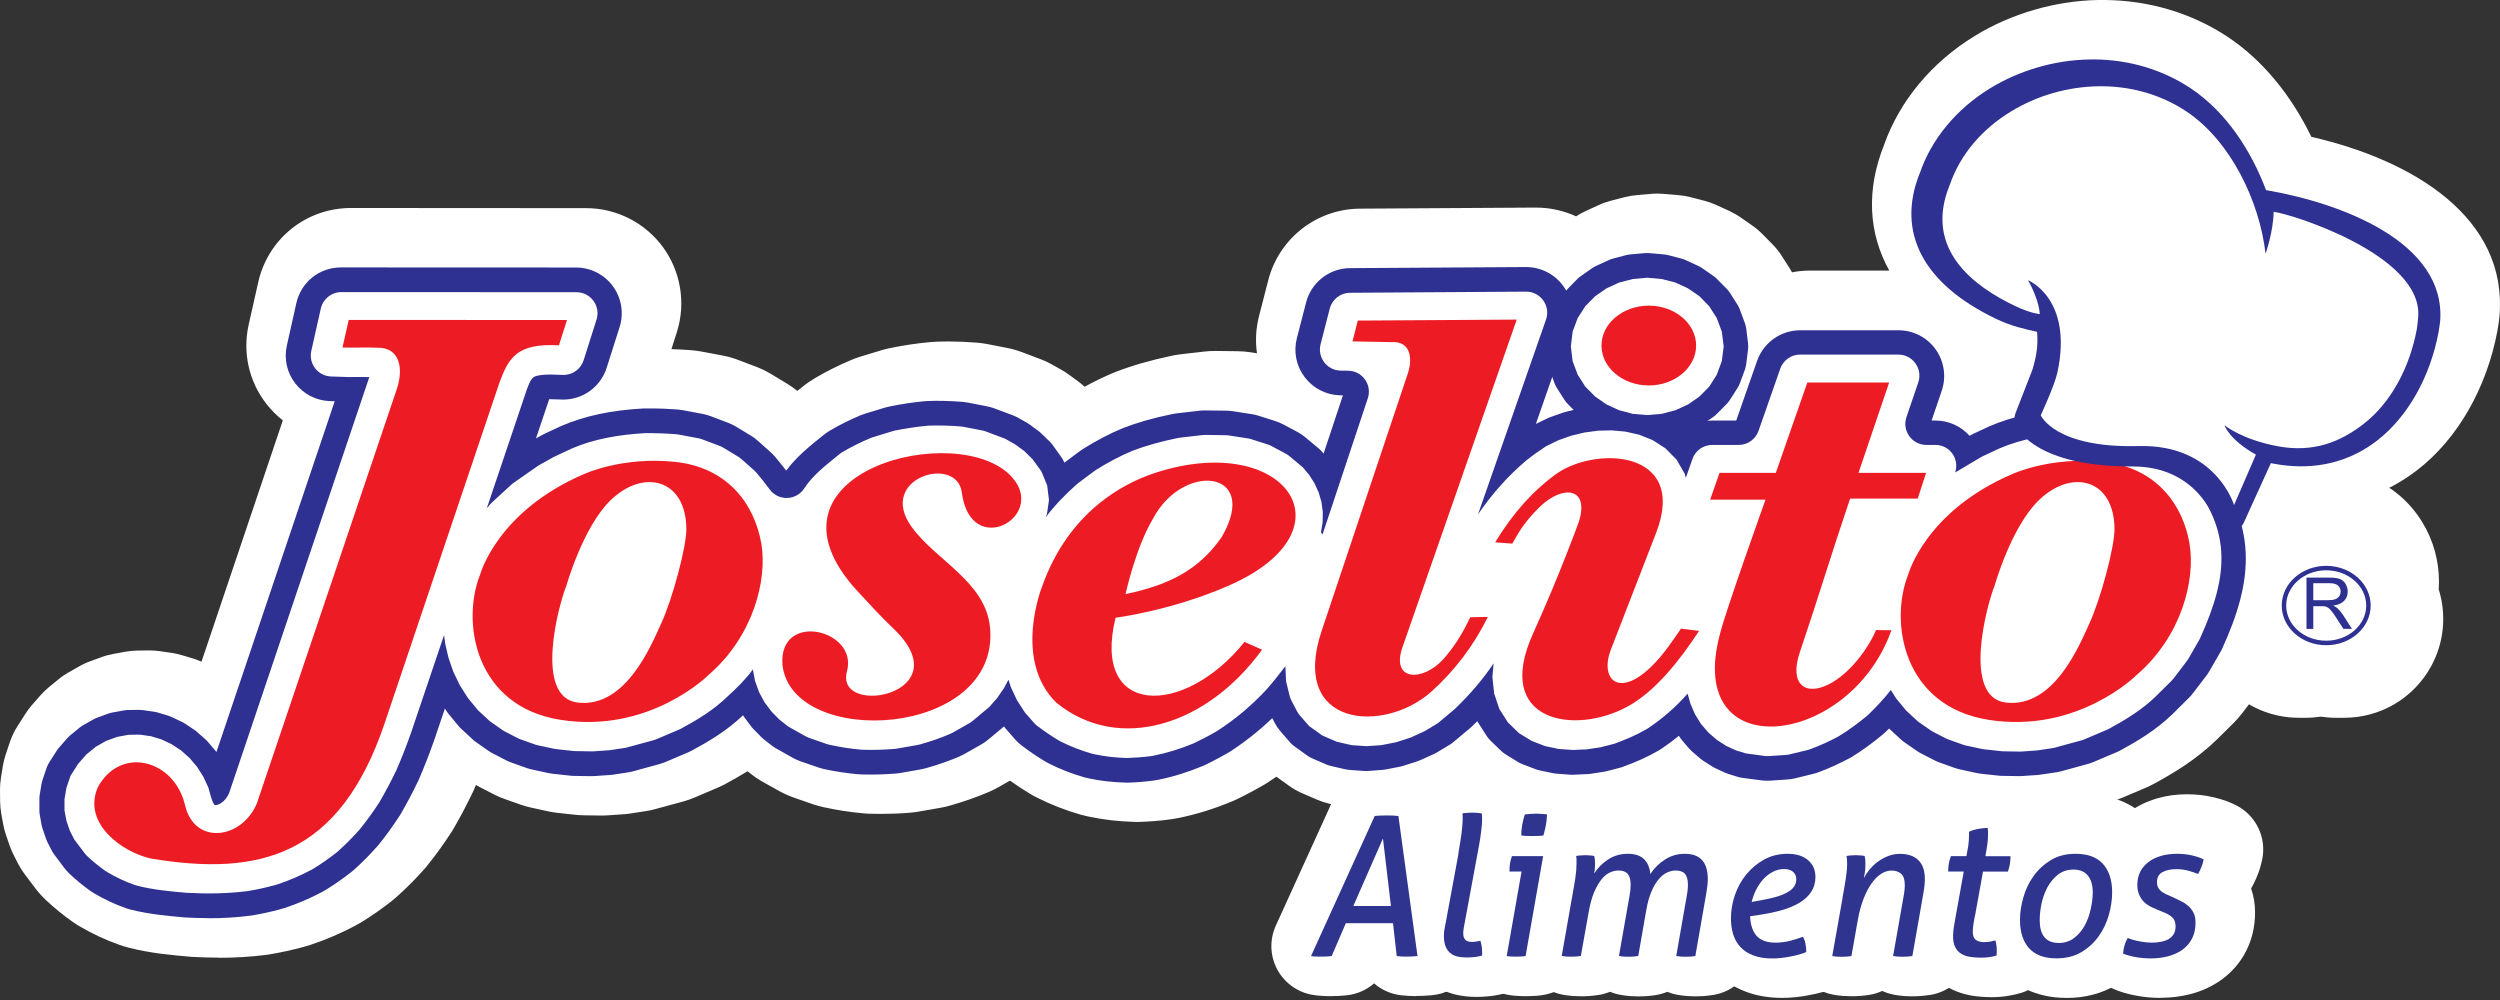
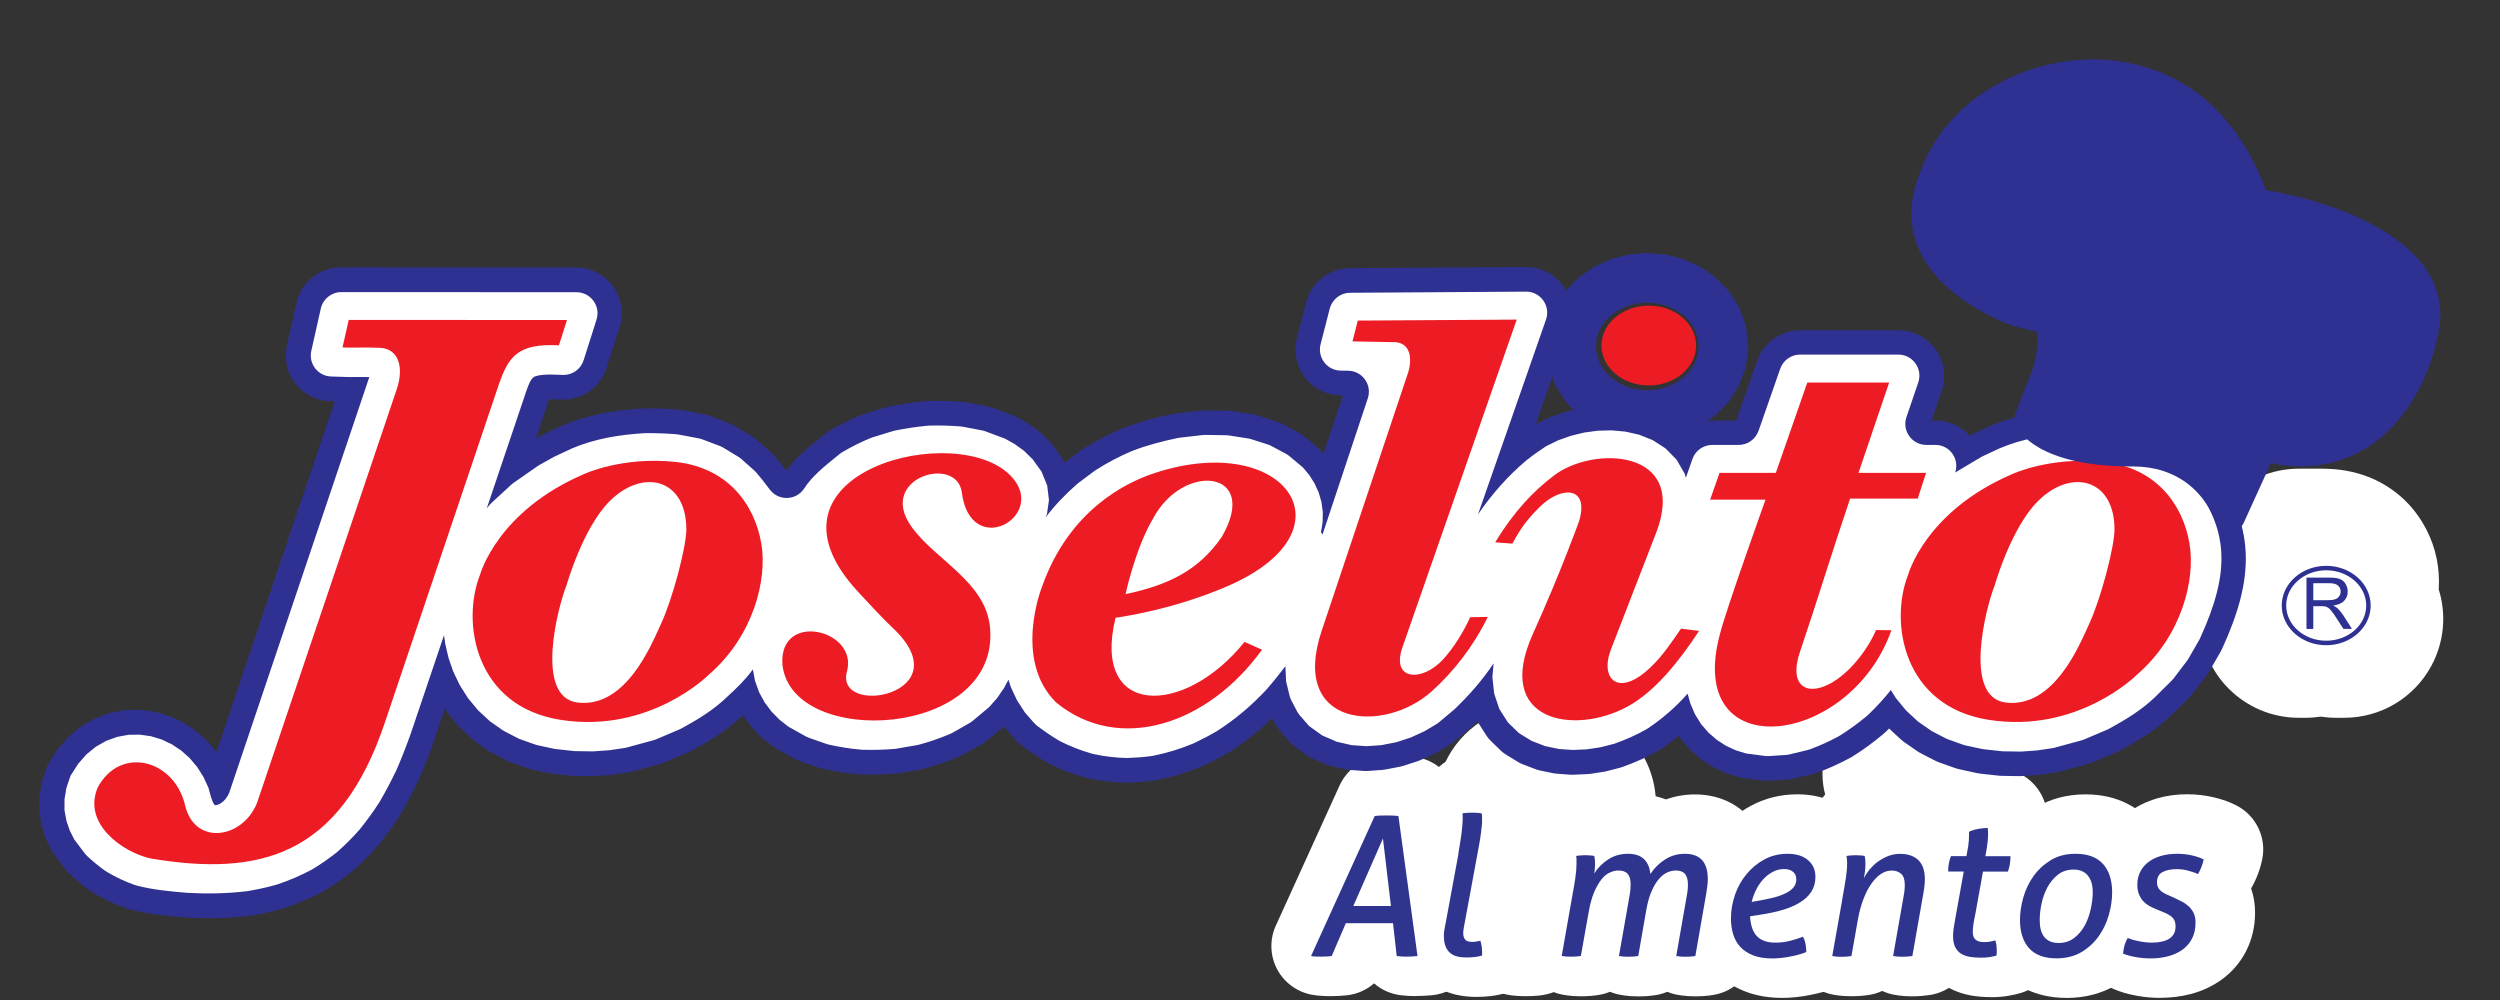
<svg xmlns="http://www.w3.org/2000/svg" width="205" height="82" viewBox="0 0 205 82" fill="none">
  <rect x="0" y="0" width="205" height="82" fill="#333333" stroke="none" />
  <path d="M192.975 54.803C192.553 54.803 192.136 54.735 191.745 54.612C191.358 54.735 190.945 54.803 190.511 54.803H189.953C187.711 54.803 185.894 52.986 185.894 50.748V46.544C185.894 44.306 187.711 42.489 189.953 42.489H191.826C192.715 42.489 193.472 42.616 194.145 42.876C195.187 43.28 196.038 43.995 196.621 44.948C197.119 45.769 197.387 46.718 197.387 47.688C197.387 48.08 197.34 48.467 197.26 48.842C197.894 50.041 197.894 51.488 197.238 52.688C196.528 53.99 195.162 54.803 193.677 54.803H192.97H192.975Z" fill="white" />
  <path d="M190.379 38.433H188.507C184.026 38.433 180.392 42.067 180.392 46.544V50.748C180.392 55.228 184.022 58.858 188.507 58.858H189.064C189.481 58.858 189.894 58.824 190.298 58.765C190.703 58.824 191.115 58.858 191.528 58.858H192.234C195.205 58.858 197.932 57.237 199.353 54.633C200.426 52.675 200.622 50.395 199.975 48.327C199.988 48.114 199.996 47.901 199.996 47.688C199.996 45.973 199.528 44.292 198.634 42.833C197.596 41.118 196.051 39.825 194.183 39.097C193.017 38.646 191.779 38.433 190.383 38.433M189.069 48.399H190.273C190.528 48.399 190.728 48.373 190.873 48.322C191.017 48.267 191.124 48.186 191.2 48.067C191.277 47.952 191.311 47.829 191.311 47.693C191.311 47.492 191.239 47.331 191.094 47.203C190.954 47.075 190.724 47.012 190.409 47.012H189.073V48.399H189.069ZM190.383 46.544C190.758 46.544 191.047 46.582 191.243 46.658C191.439 46.731 191.596 46.867 191.711 47.058C191.83 47.25 191.89 47.463 191.89 47.693C191.89 47.99 191.796 48.241 191.596 48.446C191.4 48.65 191.103 48.782 190.698 48.837C190.847 48.91 190.958 48.977 191.034 49.05C191.196 49.199 191.354 49.386 191.503 49.607L192.239 50.752H191.532L190.971 49.88C190.809 49.629 190.673 49.433 190.566 49.301C190.46 49.165 190.371 49.071 190.281 49.02C190.2 48.965 190.115 48.931 190.026 48.905C189.962 48.892 189.86 48.888 189.711 48.888H189.064V50.756H188.507V46.552H190.379L190.383 46.544Z" fill="white" />
  <path d="M191.566 56.148C187.32 56.148 183.86 52.867 183.86 48.833C183.86 44.799 187.316 41.523 191.566 41.523C195.817 41.523 199.268 44.804 199.268 48.833C199.268 52.863 195.813 56.148 191.566 56.148Z" fill="white" />
  <path d="M116.121 81.683C115.725 81.683 115.308 81.657 114.883 81.611C114.04 81.513 113.278 81.164 112.674 80.636C112.066 81.168 111.304 81.513 110.474 81.611C110.053 81.657 109.606 81.683 109.142 81.683C108.934 81.683 108.725 81.683 108.525 81.67C108.176 81.657 107.866 81.623 107.551 81.564C106.334 81.33 105.279 80.551 104.708 79.445C104.134 78.343 104.104 77.032 104.619 75.9L109.844 64.415C110.419 63.151 111.598 62.271 112.972 62.075C113.227 62.041 113.538 62.011 113.908 61.998C114.18 61.99 114.385 61.986 114.563 61.986C114.763 61.986 114.963 61.986 115.168 61.994C115.538 62.007 115.84 62.036 116.095 62.075C117.878 62.343 119.265 63.756 119.508 65.539L121.074 77.023C121.223 78.113 120.921 79.223 120.236 80.087C119.551 80.951 118.542 81.5 117.448 81.606C116.989 81.649 116.559 81.67 116.129 81.67" fill="white" />
  <path d="M121.069 81.747C120.474 81.747 119.908 81.683 119.376 81.56C118.529 81.355 117.78 80.981 117.133 80.449C116.431 79.862 115.904 79.126 115.563 78.253C115.287 77.551 115.146 76.764 115.146 75.921C115.146 75.47 115.189 75.019 115.278 74.538L115.427 73.811L116.418 68.428C116.504 67.93 116.58 67.454 116.635 67.058C116.67 66.807 116.691 66.577 116.699 66.39V66.224C116.529 64.147 117.955 62.262 120.006 61.883C120.252 61.837 120.555 61.798 120.912 61.773C121.206 61.76 121.414 61.756 121.589 61.756C121.772 61.756 121.98 61.764 122.206 61.773C122.546 61.798 122.806 61.837 123.048 61.883C124.674 62.177 125.954 63.428 126.295 65.045C126.371 65.415 126.41 65.79 126.41 66.16V66.462C126.41 66.692 126.401 66.956 126.371 67.275L126.308 67.854C126.282 68.117 126.24 68.394 126.193 68.671L126.099 69.219L125.278 73.666C125.614 74.045 125.882 74.496 126.052 74.994C126.295 75.704 126.414 76.462 126.414 77.309C126.414 77.483 126.414 77.649 126.393 77.824C126.274 79.47 125.163 80.896 123.572 81.398C123.176 81.521 122.755 81.611 122.274 81.675C122.244 81.675 122.214 81.679 122.184 81.683C121.793 81.726 121.431 81.747 121.074 81.747" fill="white" />
  <path d="M125.904 71.79C125.491 71.773 125.193 71.748 124.904 71.697C122.942 71.377 121.504 69.68 121.504 67.697C121.504 67.156 121.555 66.612 121.653 66.076C121.729 65.675 121.827 65.263 121.959 64.82C122.406 63.305 123.691 62.195 125.253 61.961C125.517 61.922 125.797 61.893 126.099 61.876C126.355 61.859 126.585 61.85 126.776 61.85C126.968 61.85 127.193 61.859 127.448 61.876C127.763 61.893 128.053 61.922 128.312 61.965C130.333 62.288 131.801 64.071 131.725 66.118C131.708 66.654 131.653 67.148 131.559 67.629C131.482 68.037 131.38 68.45 131.257 68.858C130.802 70.377 129.508 71.488 127.938 71.709C127.661 71.752 127.359 71.773 127.036 71.786C126.78 71.794 126.597 71.794 126.44 71.794C126.295 71.794 126.117 71.794 125.904 71.786" fill="white" />
  <path d="M126.776 57.795C126.431 57.795 126.116 57.812 125.87 57.824C125.461 57.846 125.053 57.884 124.657 57.944C121.538 58.407 118.972 60.637 118.074 63.663C117.904 64.246 117.768 64.794 117.67 65.343C117.525 66.114 117.453 66.905 117.453 67.692C117.453 71.667 120.334 75.058 124.253 75.701C124.712 75.777 125.172 75.82 125.708 75.841C125.738 75.841 125.772 75.841 125.802 75.841C126.053 75.845 126.27 75.85 126.444 75.85C126.631 75.85 126.848 75.85 127.095 75.841C127.129 75.841 127.159 75.841 127.189 75.841C127.661 75.824 128.095 75.786 128.512 75.726C131.648 75.279 134.235 73.054 135.146 70.02C135.308 69.484 135.44 68.93 135.55 68.382C135.682 67.705 135.759 67.007 135.784 66.263C135.933 62.169 133.001 58.607 128.959 57.956C128.546 57.892 128.121 57.846 127.695 57.824C127.448 57.807 127.129 57.795 126.78 57.795M126.78 65.905C126.908 65.905 127.053 65.914 127.219 65.922C127.385 65.931 127.538 65.943 127.674 65.969C127.665 66.275 127.636 66.569 127.58 66.854C127.525 67.139 127.457 67.42 127.372 67.692C127.223 67.714 127.061 67.722 126.891 67.731C126.716 67.739 126.572 67.739 126.444 67.739C126.325 67.739 126.18 67.739 126.014 67.731C125.844 67.722 125.691 67.714 125.563 67.692C125.563 67.386 125.593 67.092 125.648 66.816C125.699 66.539 125.768 66.258 125.853 65.969C126.002 65.943 126.163 65.931 126.333 65.922C126.504 65.909 126.653 65.905 126.78 65.905Z" fill="white" />
  <path d="M125.095 81.683C124.912 81.683 124.721 81.683 124.525 81.67C124.321 81.662 123.955 81.636 123.533 81.551C121.393 81.1 119.993 79.036 120.372 76.883L121.099 72.717C120.742 72.113 120.529 71.406 120.529 70.649C120.529 70.249 120.555 69.875 120.606 69.504C120.674 68.981 120.81 68.449 121.019 67.917C121.623 66.36 123.125 65.334 124.797 65.334H127.355C128.55 65.334 129.691 65.862 130.461 66.781C131.231 67.7 131.559 68.913 131.35 70.092L129.912 78.283C129.623 79.921 128.367 81.215 126.738 81.551C126.304 81.645 125.908 81.666 125.653 81.674C125.457 81.683 125.265 81.687 125.095 81.687" fill="white" />
  <path d="M139.044 81.7C138.844 81.7 138.631 81.692 138.388 81.679C138.018 81.649 137.763 81.611 137.546 81.572C137.257 81.521 136.98 81.436 136.716 81.33C136.418 81.453 136.099 81.547 135.767 81.598C135.55 81.632 135.325 81.657 135.069 81.679C134.759 81.7 134.537 81.704 134.346 81.704C134.155 81.704 133.942 81.696 133.699 81.683C133.669 81.683 133.644 81.683 133.614 81.674C133.325 81.649 133.065 81.615 132.852 81.572C132.559 81.521 132.278 81.432 132.014 81.326C131.716 81.449 131.397 81.543 131.065 81.589C130.848 81.624 130.614 81.653 130.359 81.67C130.044 81.692 129.827 81.696 129.64 81.696C129.452 81.696 129.227 81.687 128.989 81.674C128.963 81.674 128.933 81.67 128.904 81.666C128.623 81.641 128.376 81.606 128.159 81.568C125.967 81.168 124.508 79.075 124.891 76.879L125.721 72.139C125.84 71.504 125.925 70.994 125.993 70.564C126.036 70.275 126.044 70.083 126.044 69.994V69.853C125.793 67.768 127.18 65.815 129.274 65.394C129.576 65.335 129.891 65.292 130.227 65.275C130.406 65.258 130.627 65.249 130.84 65.249C131.031 65.249 131.252 65.258 131.486 65.279C131.78 65.3 132.065 65.339 132.346 65.394C132.359 65.394 132.376 65.398 132.389 65.403C133.006 65.228 133.652 65.143 134.308 65.143C135.214 65.143 135.98 65.309 136.61 65.552C137.359 65.283 138.167 65.143 138.988 65.143C142.486 65.143 144.929 67.666 144.929 71.275C144.929 71.607 144.912 71.939 144.869 72.266C144.839 72.551 144.801 72.819 144.754 73.083L143.844 78.283C143.546 79.977 142.21 81.3 140.512 81.581C140.295 81.619 140.052 81.649 139.78 81.67C139.754 81.67 139.725 81.67 139.699 81.679C139.457 81.692 139.244 81.7 139.057 81.7" fill="white" />
  <path d="M146.163 81.827C145.048 81.827 144.022 81.653 143.129 81.308C142.12 80.921 141.256 80.351 140.563 79.61C139.856 78.849 139.354 77.972 139.052 76.989C138.81 76.206 138.69 75.368 138.69 74.496C138.69 73.402 138.878 72.308 139.244 71.245C139.614 70.168 140.163 69.177 140.878 68.3C141.618 67.394 142.52 66.649 143.55 66.087C144.72 65.453 146.014 65.134 147.392 65.134C149.49 65.134 150.886 65.938 151.682 66.611C153.005 67.734 153.733 69.321 153.733 71.091C153.733 72.355 153.375 73.555 152.707 74.559C152.656 74.636 152.605 74.713 152.554 74.785C152.673 75.113 152.771 75.453 152.839 75.811C152.928 76.274 152.975 76.759 152.975 77.245C152.975 78.798 152.09 80.21 150.699 80.891C150.32 81.074 149.916 81.223 149.418 81.359C149.077 81.453 148.724 81.534 148.354 81.602C148.035 81.666 147.656 81.725 147.282 81.764C146.886 81.806 146.52 81.827 146.154 81.827" fill="white" />
  <path d="M156.814 81.7C156.622 81.7 156.405 81.691 156.167 81.679C156.141 81.679 156.111 81.679 156.086 81.67C155.792 81.645 155.533 81.611 155.316 81.568C154.971 81.504 154.648 81.398 154.341 81.257C154.001 81.415 153.635 81.53 153.243 81.585C153.031 81.619 152.792 81.649 152.541 81.666C152.231 81.687 152.009 81.691 151.818 81.691C151.626 81.691 151.409 81.683 151.171 81.67C150.788 81.64 150.52 81.602 150.303 81.559C148.116 81.147 146.673 79.053 147.061 76.866L147.903 72.126C148.022 71.492 148.107 70.981 148.175 70.555C148.218 70.258 148.231 70.083 148.231 70.011C147.882 67.862 149.299 65.815 151.444 65.39C151.741 65.33 152.056 65.292 152.38 65.275C152.567 65.258 152.792 65.249 153.001 65.249C153.209 65.249 153.422 65.258 153.673 65.279C153.946 65.296 154.269 65.338 154.58 65.407C154.609 65.415 154.643 65.419 154.677 65.428C155.312 65.236 155.963 65.138 156.635 65.138C158.788 65.138 160.175 66.041 160.95 66.798C161.741 67.547 162.72 68.968 162.72 71.287C162.72 71.581 162.699 71.909 162.66 72.266C162.639 72.517 162.601 72.794 162.554 73.058L161.635 78.283C161.337 79.994 159.971 81.325 158.252 81.589C158.035 81.619 157.805 81.649 157.554 81.67C157.231 81.691 157.014 81.696 156.826 81.696" fill="white" />
-   <path d="M163.282 81.765C162.716 81.765 162.18 81.722 161.686 81.641C160.814 81.488 160.052 81.19 159.388 80.748C158.605 80.246 157.937 79.488 157.507 78.59C157.124 77.807 156.929 76.905 156.929 75.918C156.929 75.505 156.967 75.084 157.039 74.629C157.073 74.403 157.12 74.135 157.171 73.854L157.312 73.063C156.81 72.39 156.516 71.552 156.516 70.646C156.516 70.229 156.546 69.812 156.614 69.399C156.699 68.892 156.822 68.437 156.988 67.99C157.278 67.203 157.792 66.548 158.444 66.084C158.784 65.076 159.52 64.225 160.507 63.744C161.061 63.476 161.673 63.28 162.324 63.161C162.882 63.063 163.358 63.02 163.814 63.02C165.614 63.02 167.163 64.195 167.686 65.859C168.911 66.556 169.741 67.876 169.741 69.39C169.741 69.833 169.707 70.271 169.639 70.684C169.567 71.126 169.452 71.565 169.299 72.003C169.009 72.824 168.473 73.509 167.788 73.986C168.022 74.318 168.201 74.692 168.324 75.097C168.418 75.399 168.49 75.709 168.533 76.016C168.588 76.356 168.618 76.705 168.618 77.063V77.292C168.618 77.531 168.601 77.79 168.571 78.041C168.375 79.603 167.294 80.909 165.805 81.394C165.477 81.501 165.12 81.582 164.677 81.658C164.239 81.731 163.784 81.769 163.286 81.769" fill="white" />
+   <path d="M163.282 81.765C162.716 81.765 162.18 81.722 161.686 81.641C160.814 81.488 160.052 81.19 159.388 80.748C158.605 80.246 157.937 79.488 157.507 78.59C157.124 77.807 156.929 76.905 156.929 75.918C156.929 75.505 156.967 75.084 157.039 74.629C157.073 74.403 157.12 74.135 157.171 73.854L157.312 73.063C156.81 72.39 156.516 71.552 156.516 70.646C156.516 70.229 156.546 69.812 156.614 69.399C156.699 68.892 156.822 68.437 156.988 67.99C157.278 67.203 157.792 66.548 158.444 66.084C158.784 65.076 159.52 64.225 160.507 63.744C161.061 63.476 161.673 63.28 162.324 63.161C162.882 63.063 163.358 63.02 163.814 63.02C165.614 63.02 167.163 64.195 167.686 65.859C168.911 66.556 169.741 67.876 169.741 69.39C169.741 69.833 169.707 70.271 169.639 70.684C169.567 71.126 169.452 71.565 169.299 72.003C169.009 72.824 168.473 73.509 167.788 73.986C168.022 74.318 168.201 74.692 168.324 75.097C168.418 75.399 168.49 75.709 168.533 76.016C168.588 76.356 168.618 76.705 168.618 77.063V77.292C168.375 79.603 167.294 80.909 165.805 81.394C165.477 81.501 165.12 81.582 164.677 81.658C164.239 81.731 163.784 81.769 163.286 81.769" fill="white" />
  <path d="M169.448 81.828C166.75 81.828 165.116 80.666 164.222 79.691C163.388 78.777 162.406 77.164 162.406 74.628C162.406 73.674 162.55 72.683 162.827 71.683C163.137 70.573 163.631 69.551 164.291 68.641C164.954 67.704 165.831 66.892 166.878 66.253C168.095 65.509 169.482 65.138 171.014 65.138C173.746 65.138 175.38 66.317 176.278 67.309C177.099 68.224 178.073 69.836 178.073 72.36C178.073 73.334 177.929 74.334 177.643 75.326C177.346 76.385 176.869 77.394 176.226 78.304C175.524 79.296 174.631 80.121 173.558 80.755C172.354 81.47 170.971 81.832 169.448 81.832" fill="white" />
  <path d="M177.179 81.827C176.494 81.827 175.821 81.768 175.179 81.644C174.477 81.517 173.847 81.334 173.281 81.083C171.677 80.38 170.707 78.729 170.873 76.985C170.919 76.5 171.004 76.036 171.128 75.602C171.285 75.027 171.528 74.47 171.843 73.959C171.962 73.764 172.098 73.585 172.243 73.415C172.094 72.879 172.021 72.317 172.021 71.725C172.021 70.691 172.247 69.717 172.698 68.832C173.136 67.959 173.762 67.219 174.549 66.623C175.217 66.113 176.009 65.721 176.889 65.466C177.643 65.245 178.477 65.13 179.353 65.13C180.098 65.13 180.834 65.215 181.532 65.381C182.277 65.559 182.881 65.781 183.408 66.057C185.013 66.896 185.868 68.7 185.502 70.47C185.328 71.3 185.025 72.104 184.591 72.853C184.808 73.478 184.915 74.134 184.915 74.823C184.915 76.002 184.655 77.083 184.153 78.04C183.698 78.929 183.017 79.717 182.162 80.338C181.409 80.874 180.579 81.261 179.664 81.504C178.872 81.712 178.043 81.819 177.183 81.819" fill="white" />
-   <path d="M17.923 78.526C17.246 78.526 16.549 78.505 15.791 78.466C15.744 78.466 15.697 78.462 15.655 78.458C14.106 78.322 12.387 78.173 10.587 77.718C10.276 77.645 9.979 77.547 9.774 77.471C8.642 77.071 7.596 76.586 6.498 75.939C6.362 75.862 6.123 75.713 5.915 75.56C5.123 74.998 4.447 74.445 3.753 73.794C3.417 73.475 3.128 73.147 2.868 72.803L2.025 71.684C1.83 71.428 1.638 71.126 1.472 70.803C1.472 70.803 1.064 69.999 1.051 69.969C0.949 69.752 0.855 69.53 0.774 69.301L0.489 68.462C0.396 68.194 0.319 67.905 0.264 67.599L0.102 66.705C0.047 66.382 0.013 66.058 0.009 65.731L0 64.769C0 64.433 0.026 64.092 0.081 63.756L0.238 62.79C0.285 62.505 0.362 62.199 0.46 61.892L0.808 60.854C0.97 60.39 1.174 59.948 1.438 59.539L2.072 58.548C2.23 58.301 2.404 58.063 2.596 57.841L3.298 57.037C3.515 56.79 3.74 56.578 3.974 56.377L4.774 55.722C5.03 55.505 5.336 55.292 5.664 55.114L6.493 54.641C6.77 54.48 7.119 54.318 7.485 54.19L8.319 53.888C8.621 53.773 8.966 53.68 9.319 53.616L10.234 53.45C10.51 53.395 10.855 53.356 11.208 53.348C11.208 53.348 12.246 53.335 12.264 53.335C12.536 53.335 12.817 53.356 13.098 53.395L14.038 53.531C14.319 53.569 14.638 53.637 14.953 53.735L15.808 53.99C16.064 54.071 16.297 54.156 16.523 54.258L23.191 34.472C22.693 34.08 22.238 33.621 21.838 33.11C20.408 31.272 19.88 28.906 20.391 26.625L21.174 23.148C21.983 19.557 25.114 17.055 28.787 17.055L48.071 17.068C50.552 17.068 52.905 18.268 54.369 20.272C55.829 22.272 56.254 24.876 55.501 27.238L55.058 28.629C55.612 28.646 56.152 28.676 56.705 28.718C57.058 28.748 57.335 28.791 57.603 28.842L59.224 29.148C59.718 29.242 60.182 29.374 60.62 29.548L61.986 30.067C62.382 30.216 62.807 30.416 63.211 30.659L64.496 31.433C64.807 31.621 65.101 31.825 65.382 32.055C65.526 31.94 65.667 31.825 65.807 31.714C66.114 31.463 66.475 31.216 66.82 31.012C67.752 30.459 68.739 29.965 69.82 29.51C70.024 29.425 70.262 29.335 70.492 29.263C70.518 29.255 72.224 28.736 72.224 28.736C72.496 28.651 72.781 28.578 73.071 28.527C74.071 28.319 75.16 28.157 76.245 28.055C76.42 28.038 76.628 28.025 76.828 28.016C77.084 28.008 77.39 27.999 77.701 27.999C78.462 27.999 79.266 28.033 80.092 28.097C80.407 28.123 80.7 28.165 80.969 28.216L82.539 28.523C82.905 28.587 83.343 28.71 83.777 28.867L85.377 29.472C85.671 29.582 85.947 29.71 86.207 29.859L87.019 30.314C87.232 30.429 87.445 30.57 87.653 30.723L88.398 31.267C88.581 31.404 88.764 31.552 88.939 31.714C89.739 31.272 90.517 30.897 91.33 30.557C91.364 30.544 91.394 30.527 91.428 30.518C92.853 29.965 94.304 29.548 96.134 29.161C96.372 29.114 96.598 29.076 96.819 29.05L98.743 28.829C98.998 28.795 99.321 28.778 99.662 28.778L101.47 28.799C101.811 28.804 102.147 28.829 102.5 28.88L103.074 28.97C102.925 27.965 102.981 26.936 103.24 25.919L103.998 22.974C104.883 19.544 107.968 17.136 111.5 17.11L125.934 17.021C127.095 17.021 128.219 17.272 129.24 17.74C129.487 17.578 129.738 17.442 129.997 17.319L131.074 16.825C131.376 16.68 131.712 16.561 132.057 16.468L133.206 16.17C133.55 16.085 133.878 16.029 134.214 16L135.397 15.898C135.572 15.88 135.742 15.876 135.921 15.876C136.099 15.876 136.261 15.885 136.431 15.898L137.631 16C137.976 16.029 138.308 16.089 138.618 16.166L139.763 16.463C140.103 16.553 140.427 16.668 140.733 16.808L141.823 17.306C142.184 17.48 142.495 17.659 142.776 17.859L143.678 18.489C143.967 18.685 144.282 18.948 144.567 19.242L145.337 20.025C145.652 20.349 145.908 20.668 146.116 21.004L146.746 21.987C146.818 22.102 146.886 22.221 146.946 22.331C147.435 22.234 147.937 22.187 148.452 22.187H154.92C153.21 19.106 153.018 15.57 154.495 11.881C154.495 11.881 154.495 11.876 154.495 11.872C155.775 8.264 158.405 5.102 161.92 2.953C164.903 1.119 168.511 0.068 172.052 0C172.167 0 172.567 0 172.567 0C176.226 0.026 179.72 1.072 182.673 3.025C185.464 4.876 187.847 7.74 189.528 11.221C197.826 13.119 205.681 17.825 204.953 25.978C204.911 26.365 204.859 26.727 204.791 27.114C203.906 31.833 201.523 35.978 198.243 38.523C195.702 40.493 192.775 41.489 189.532 41.489L188.873 42.931C189.468 47.22 188.073 51.071 186.724 54.033C186.605 54.292 186.468 54.56 186.311 54.816L185.502 56.224C185.294 56.573 185.141 56.803 184.979 57.016L183.851 58.492C183.66 58.743 183.426 59.011 183.171 59.267L181.788 60.637C180.073 62.301 178.209 63.411 176.609 64.279C176.247 64.471 176.013 64.577 175.788 64.667L174.081 65.39C173.784 65.522 173.464 65.628 173.124 65.726L170.801 66.36C170.55 66.428 170.316 66.479 170.077 66.509L168.55 66.735C168.447 66.752 168.345 66.76 168.243 66.769L166.941 66.858C166.686 66.871 166.533 66.875 166.371 66.875L164.933 66.854C164.639 66.85 164.384 66.833 164.12 66.799L162.809 66.654C162.537 66.62 162.294 66.582 162.043 66.531L160.669 66.228C160.435 66.182 160.111 66.097 159.784 65.982L158.567 65.547C158.209 65.424 157.843 65.262 157.495 65.079L156.524 64.582C156.282 64.467 155.992 64.296 155.703 64.097C155.452 64.267 155.201 64.433 154.941 64.594C154.818 64.675 154.639 64.786 154.465 64.875C153.371 65.458 152.41 65.897 151.337 66.292C151.082 66.39 150.788 66.484 150.469 66.564L148.967 66.93C148.525 67.037 148.082 67.105 147.644 67.135L146.248 67.228C146.086 67.237 145.805 67.25 145.72 67.25C145.363 67.25 145.001 67.224 144.652 67.173L143.171 66.977C142.874 66.943 142.546 66.875 142.21 66.773L141.329 66.501C141.052 66.411 140.818 66.322 140.593 66.22C140.593 66.22 139.703 65.807 139.674 65.79C139.469 65.688 139.261 65.577 139.061 65.45L138.299 64.965C138.172 64.879 138.052 64.799 137.942 64.718C137.12 65.135 136.265 65.501 135.248 65.871C135.099 65.926 134.925 65.982 134.759 66.024C134.733 66.033 133.563 66.335 133.563 66.335C133.346 66.39 133.125 66.437 132.895 66.467L131.814 66.633C131.601 66.662 131.414 66.679 131.218 66.692L130.027 66.743C129.98 66.743 129.865 66.752 129.755 66.752C129.593 66.752 129.427 66.743 129.257 66.731L128.206 66.654C127.925 66.637 127.648 66.599 127.363 66.539L126.236 66.301C125.929 66.233 125.661 66.156 125.397 66.062C125.368 66.05 124.206 65.607 124.206 65.607C123.831 65.462 123.47 65.284 123.142 65.071L122.159 64.467C121.895 64.305 121.648 64.122 121.423 63.935C121.423 63.935 120.704 64.365 120.678 64.382C120.508 64.48 120.346 64.569 120.163 64.65L118.976 65.186C118.78 65.279 118.538 65.373 118.295 65.445L117.159 65.816C116.891 65.901 116.657 65.96 116.41 66.007L115.236 66.237C115.032 66.279 114.789 66.314 114.547 66.331C114.547 66.331 113.206 66.428 113.168 66.428C113.057 66.433 112.951 66.433 112.844 66.433C112.738 66.433 112.623 66.433 112.513 66.428C112.478 66.428 111.176 66.331 111.176 66.331C110.844 66.305 110.564 66.262 110.296 66.203L109.032 65.913C108.623 65.811 108.283 65.697 107.968 65.56L106.789 65.05C106.432 64.901 106.036 64.68 105.67 64.411L104.662 63.688C104.406 63.867 104.151 64.037 103.891 64.207C103.845 64.237 103.794 64.267 103.747 64.296C102.942 64.765 102.164 65.182 101.296 65.599C101.232 65.628 101.168 65.658 101.1 65.684C99.543 66.335 98.109 66.777 96.577 67.088C96.53 67.097 96.028 67.182 95.985 67.186C95.092 67.309 94.249 67.373 93.334 67.399C93.3 67.399 93.16 67.399 93.121 67.399C91.709 67.36 90.504 67.224 89.211 66.948C88.998 66.901 88.845 66.862 88.713 66.828C88.675 66.82 88.636 66.807 88.602 66.799C87.339 66.433 86.215 65.99 85.066 65.42C84.849 65.314 84.641 65.199 84.454 65.084C83.913 64.76 83.377 64.411 82.82 64.011L81.883 64.543C81.688 64.658 81.394 64.807 81.109 64.93C80.007 65.399 78.973 65.756 77.824 66.079C77.615 66.139 77.437 66.177 77.262 66.211C77.22 66.22 77.13 66.241 77.084 66.245L75.381 66.543C75.084 66.603 74.735 66.633 74.505 66.65C73.816 66.709 73.011 66.739 72.198 66.739C71.918 66.739 71.632 66.735 71.347 66.726C71.173 66.726 70.93 66.709 70.701 66.684C69.641 66.586 68.599 66.424 67.522 66.186C67.258 66.13 66.973 66.05 66.688 65.956L65.152 65.424C64.709 65.271 64.301 65.084 63.913 64.875L62.446 64.054C62.148 63.888 61.871 63.697 61.62 63.496L61.297 63.241C60.675 63.624 60.067 63.969 59.492 64.279C59.463 64.296 59.433 64.314 59.399 64.331C59.156 64.45 58.973 64.539 58.799 64.611L56.99 65.382C56.718 65.501 56.395 65.616 56.041 65.718L53.693 66.356C53.454 66.42 53.224 66.471 52.995 66.505C52.995 66.505 51.607 66.718 51.565 66.726C51.441 66.739 51.314 66.756 51.19 66.764L49.837 66.858C49.595 66.875 49.433 66.875 49.271 66.875L47.829 66.854C47.527 66.845 47.276 66.828 47.042 66.799L45.71 66.654C45.437 66.62 45.178 66.577 44.931 66.526L43.569 66.228C43.322 66.177 42.995 66.088 42.68 65.977L41.476 65.552C41.216 65.467 40.944 65.352 40.642 65.211C40.603 65.194 39.408 64.577 39.408 64.577C39.293 64.522 39.169 64.45 39.029 64.369C38.974 64.501 38.914 64.633 38.859 64.765C38.837 64.811 38.816 64.858 38.795 64.905C38.233 66.075 37.706 67.075 37.127 68.058C37.097 68.113 37.063 68.165 37.029 68.216C36.348 69.262 35.701 70.16 34.986 71.041C34.952 71.088 34.91 71.13 34.876 71.173C34.11 72.041 33.37 72.786 32.548 73.522C32.429 73.632 32.272 73.764 32.106 73.896C31.31 74.518 30.514 75.075 29.672 75.598C29.399 75.76 29.246 75.845 29.093 75.926C27.936 76.539 26.757 77.045 25.442 77.484C25.182 77.569 25.012 77.615 24.842 77.662C23.974 77.896 23.029 78.105 22.063 78.266C22.008 78.275 21.948 78.283 21.893 78.292C20.544 78.462 19.285 78.539 17.923 78.539" fill="white" />
-   <path d="M136.142 75.057C135.457 75.057 134.784 74.998 134.142 74.874C133.44 74.747 132.81 74.564 132.244 74.313C130.64 73.611 129.67 71.96 129.835 70.215C129.882 69.73 129.967 69.266 130.091 68.832C130.248 68.257 130.491 67.7 130.806 67.189C130.925 66.994 131.061 66.815 131.206 66.645C131.057 66.109 130.984 65.547 130.984 64.956C130.984 63.922 131.21 62.947 131.661 62.062C132.099 61.19 132.725 60.449 133.512 59.853C134.18 59.343 134.976 58.951 135.852 58.696C136.606 58.475 137.44 58.36 138.316 58.36C139.061 58.36 139.797 58.445 140.495 58.611C141.239 58.79 141.844 59.011 142.371 59.288C143.976 60.126 144.831 61.93 144.465 63.7C144.29 64.53 143.988 65.334 143.554 66.083C143.771 66.709 143.878 67.364 143.878 68.053C143.878 69.232 143.618 70.313 143.116 71.27C142.661 72.16 141.98 72.947 141.125 73.568C140.371 74.104 139.542 74.492 138.627 74.734C137.835 74.942 137.006 75.049 136.146 75.049" fill="white" />
  <path d="M189.132 51.564V47.364H191.009C191.383 47.364 191.673 47.402 191.864 47.479C192.06 47.551 192.222 47.683 192.337 47.879C192.451 48.07 192.511 48.283 192.511 48.513C192.511 48.811 192.417 49.062 192.222 49.266C192.026 49.47 191.724 49.602 191.32 49.657C191.468 49.725 191.579 49.798 191.66 49.866C191.822 50.015 191.979 50.202 192.128 50.423L192.86 51.568H192.158L191.596 50.696C191.434 50.445 191.302 50.253 191.192 50.117C191.09 49.981 190.992 49.892 190.911 49.836C190.826 49.785 190.741 49.747 190.656 49.725C190.592 49.713 190.485 49.709 190.341 49.709H189.69V51.572H189.132V51.564ZM189.69 49.215H190.898C191.154 49.215 191.354 49.189 191.494 49.134C191.639 49.079 191.749 48.998 191.822 48.879C191.898 48.764 191.932 48.64 191.932 48.504C191.932 48.304 191.86 48.143 191.715 48.015C191.575 47.887 191.341 47.823 191.026 47.823H189.69V49.215Z" fill="#2E3192" />
  <path d="M190.749 46.764C188.941 46.764 187.468 48.058 187.468 49.654C187.468 51.249 188.941 52.538 190.749 52.538C192.558 52.538 194.03 51.245 194.03 49.654C194.03 48.062 192.558 46.764 190.749 46.764ZM190.749 52.909C188.741 52.909 187.102 51.449 187.102 49.654C187.102 47.858 188.741 46.398 190.749 46.398C192.758 46.398 194.396 47.858 194.396 49.654C194.396 51.449 192.758 52.909 190.749 52.909Z" fill="#2E3192" />
  <path d="M114.057 74.292L113.402 68.756L110.972 74.292H114.053H114.057ZM112.717 66.913C112.853 66.897 113.023 66.879 113.219 66.875C113.419 66.871 113.593 66.867 113.742 66.867C113.904 66.867 114.061 66.867 114.227 66.875C114.389 66.884 114.538 66.897 114.67 66.913L116.236 78.398C115.925 78.428 115.619 78.445 115.308 78.445C115.053 78.445 114.793 78.428 114.53 78.398L114.227 75.701H110.359L109.198 78.398C108.942 78.428 108.649 78.445 108.334 78.445C108.185 78.445 108.04 78.445 107.896 78.437C107.747 78.432 107.619 78.424 107.504 78.398L112.725 66.913H112.717Z" fill="#2F358F" />
  <path d="M119.585 69.982C119.687 69.386 119.772 68.871 119.832 68.441C119.887 68.011 119.925 67.624 119.938 67.284V66.982C119.938 66.909 119.938 66.816 119.921 66.697C120.036 66.675 120.181 66.658 120.343 66.65C120.508 66.641 120.649 66.637 120.764 66.637C120.87 66.637 120.989 66.637 121.125 66.65C121.257 66.658 121.381 66.68 121.5 66.697C121.517 66.794 121.53 66.888 121.53 66.982V67.284C121.53 67.403 121.53 67.543 121.508 67.709C121.491 67.875 121.47 68.046 121.449 68.228C121.428 68.407 121.402 68.599 121.372 68.786C121.338 68.982 121.308 69.16 121.279 69.331L120.032 76.071C120.002 76.254 119.985 76.394 119.985 76.501C119.985 76.671 120.006 76.803 120.057 76.909C120.104 77.011 120.164 77.084 120.24 77.13C120.317 77.181 120.394 77.203 120.487 77.22C120.577 77.228 120.67 77.237 120.751 77.237C120.849 77.237 120.955 77.224 121.079 77.203C121.198 77.181 121.304 77.16 121.389 77.139C121.487 77.42 121.534 77.748 121.534 78.13C121.534 78.173 121.534 78.207 121.534 78.25C121.525 78.284 121.525 78.318 121.525 78.356C121.364 78.407 121.172 78.445 120.942 78.475C120.713 78.501 120.487 78.513 120.266 78.513C119.989 78.513 119.73 78.488 119.508 78.433C119.274 78.382 119.079 78.279 118.917 78.147C118.751 78.007 118.623 77.824 118.534 77.594C118.445 77.369 118.398 77.084 118.398 76.743C118.398 76.539 118.415 76.326 118.462 76.105C118.504 75.884 118.547 75.667 118.589 75.45L119.598 69.986L119.585 69.982Z" fill="#2F358F" />
-   <path d="M124.742 68.51C124.742 68.203 124.772 67.909 124.823 67.633C124.874 67.356 124.942 67.071 125.032 66.786C125.176 66.765 125.338 66.748 125.512 66.739C125.683 66.727 125.831 66.718 125.959 66.718C126.087 66.718 126.231 66.727 126.402 66.739C126.568 66.748 126.717 66.761 126.857 66.786C126.844 67.093 126.814 67.386 126.763 67.671C126.704 67.956 126.64 68.237 126.559 68.51C126.41 68.531 126.249 68.543 126.074 68.548C125.904 68.552 125.755 68.556 125.631 68.556C125.512 68.556 125.368 68.556 125.197 68.548C125.027 68.539 124.878 68.531 124.751 68.51M124.768 71.463H123.776C123.776 71.254 123.785 71.05 123.815 70.841C123.84 70.637 123.895 70.429 123.98 70.203H126.538L125.1 78.394C124.98 78.42 124.844 78.428 124.691 78.437C124.542 78.441 124.402 78.445 124.283 78.445C124.163 78.445 124.04 78.445 123.917 78.437C123.789 78.428 123.666 78.42 123.551 78.394L124.768 71.463Z" fill="#2F358F" />
  <path d="M128.895 73.653C129.014 73.011 129.104 72.466 129.176 72.007C129.244 71.547 129.274 71.151 129.274 70.811V70.483C129.274 70.407 129.269 70.309 129.244 70.19C129.363 70.164 129.486 70.151 129.627 70.143C129.767 70.134 129.891 70.126 130.01 70.126C130.112 70.126 130.235 70.134 130.363 70.143C130.491 70.151 130.614 70.164 130.729 70.19C130.75 70.275 130.767 70.368 130.776 70.466C130.789 70.568 130.793 70.709 130.793 70.892C130.793 71.019 130.789 71.143 130.776 71.258C130.767 71.377 130.75 71.496 130.729 71.624C131.006 71.177 131.38 70.794 131.861 70.479C132.346 70.164 132.882 70.011 133.474 70.011C134.065 70.011 134.486 70.151 134.793 70.432C135.095 70.717 135.278 71.126 135.329 71.671C135.648 71.181 136.052 70.781 136.542 70.475C137.031 70.16 137.571 70.011 138.154 70.011C139.414 70.011 140.039 70.7 140.039 72.083C140.039 72.245 140.031 72.424 140.005 72.619C139.984 72.819 139.959 73.011 139.925 73.202L139.018 78.394C138.899 78.411 138.767 78.432 138.618 78.441C138.469 78.449 138.337 78.453 138.218 78.453C138.099 78.453 137.967 78.449 137.827 78.441C137.682 78.428 137.559 78.411 137.452 78.394L138.312 73.475C138.346 73.305 138.367 73.134 138.388 72.968C138.405 72.802 138.41 72.666 138.41 72.547C138.41 72.143 138.329 71.845 138.171 71.662C138.014 71.475 137.754 71.381 137.41 71.381C137.18 71.381 136.946 71.436 136.708 71.543C136.469 71.649 136.24 71.828 136.027 72.083C135.805 72.339 135.605 72.675 135.427 73.088C135.244 73.504 135.099 74.019 134.993 74.636L134.337 78.394C134.21 78.411 134.074 78.432 133.925 78.441C133.776 78.449 133.64 78.453 133.52 78.453C133.401 78.453 133.278 78.449 133.129 78.441C132.989 78.428 132.865 78.411 132.754 78.394L133.618 73.475C133.652 73.305 133.669 73.134 133.691 72.968C133.703 72.802 133.712 72.666 133.712 72.547C133.712 72.143 133.635 71.845 133.474 71.662C133.316 71.475 133.061 71.381 132.712 71.381C132.486 71.381 132.252 71.436 132.018 71.543C131.776 71.649 131.546 71.832 131.329 72.1C131.116 72.368 130.908 72.722 130.72 73.16C130.533 73.602 130.38 74.16 130.265 74.828L129.631 78.389C129.503 78.406 129.363 78.428 129.21 78.436C129.065 78.445 128.929 78.449 128.814 78.449C128.699 78.449 128.567 78.445 128.427 78.436C128.286 78.424 128.167 78.406 128.061 78.389L128.895 73.645V73.653Z" fill="#2F358F" />
  <path d="M154.601 73.556C153.916 73.556 153.243 73.496 152.601 73.373C151.899 73.245 151.269 73.062 150.703 72.811C149.099 72.109 148.129 70.458 148.295 68.713C148.341 68.228 148.427 67.765 148.55 67.331C148.707 66.756 148.95 66.199 149.265 65.688C149.384 65.492 149.52 65.314 149.665 65.143C149.516 64.607 149.444 64.046 149.444 63.454C149.444 62.42 149.669 61.446 150.12 60.56C150.558 59.688 151.184 58.948 151.971 58.352C152.639 57.841 153.431 57.45 154.312 57.195C155.065 56.973 155.899 56.858 156.775 56.858C157.52 56.858 158.256 56.944 158.954 57.109C159.699 57.288 160.303 57.51 160.831 57.786C162.435 58.624 163.29 60.429 162.924 62.199C162.75 63.029 162.448 63.833 162.014 64.582C162.231 65.207 162.337 65.862 162.337 66.552C162.337 67.731 162.077 68.811 161.575 69.769C161.12 70.658 160.439 71.445 159.584 72.067C158.831 72.603 158.001 72.99 157.086 73.233C156.294 73.441 155.465 73.547 154.605 73.547" fill="white" />
  <path d="M144.516 73.798C145.061 73.7 145.508 73.594 145.865 73.475C146.223 73.351 146.508 73.215 146.721 73.075C146.929 72.93 147.082 72.777 147.167 72.619C147.253 72.458 147.295 72.283 147.295 72.092C147.295 71.849 147.21 71.649 147.036 71.496C146.865 71.343 146.623 71.262 146.304 71.262C145.959 71.262 145.648 71.343 145.359 71.496C145.07 71.649 144.814 71.853 144.584 72.1C144.355 72.356 144.163 72.641 144.002 72.964C143.84 73.287 143.721 73.619 143.636 73.96L144.512 73.802L144.516 73.798ZM143.508 75.138C143.542 75.853 143.721 76.394 144.053 76.751C144.38 77.113 144.895 77.296 145.589 77.296C146.01 77.296 146.418 77.245 146.801 77.143C147.184 77.041 147.529 76.934 147.84 76.815C147.938 76.977 148.006 77.168 148.048 77.389C148.091 77.615 148.116 77.836 148.116 78.062C147.955 78.138 147.759 78.207 147.529 78.27C147.304 78.334 147.065 78.389 146.81 78.436C146.559 78.487 146.312 78.526 146.057 78.551C145.801 78.581 145.567 78.594 145.35 78.594C144.725 78.594 144.193 78.509 143.768 78.343C143.338 78.177 142.985 77.951 142.712 77.653C142.44 77.36 142.244 77.015 142.121 76.615C141.997 76.215 141.938 75.781 141.938 75.313C141.938 74.662 142.048 74.024 142.265 73.385C142.482 72.756 142.797 72.185 143.206 71.692C143.619 71.19 144.104 70.785 144.674 70.475C145.244 70.164 145.882 70.011 146.584 70.011C147.287 70.011 147.844 70.181 148.253 70.526C148.661 70.871 148.865 71.334 148.865 71.909C148.865 72.373 148.75 72.785 148.521 73.13C148.295 73.479 147.972 73.773 147.572 74.015C147.167 74.262 146.691 74.462 146.142 74.624C145.593 74.781 144.993 74.909 144.342 75.007L143.516 75.134L143.508 75.138Z" fill="#2F358F" />
  <path d="M151.078 73.654C151.197 73.011 151.29 72.466 151.359 72.007C151.427 71.547 151.465 71.151 151.465 70.811C151.465 70.671 151.456 70.56 151.452 70.484C151.448 70.407 151.435 70.309 151.414 70.19C151.533 70.164 151.661 70.151 151.797 70.143C151.937 70.135 152.065 70.126 152.18 70.126C152.286 70.126 152.405 70.135 152.541 70.143C152.678 70.151 152.793 70.164 152.903 70.19C152.92 70.275 152.937 70.373 152.95 70.484C152.963 70.594 152.963 70.743 152.963 70.922C152.963 71.122 152.95 71.317 152.924 71.496C152.899 71.679 152.865 71.854 152.835 72.024C152.941 71.798 153.095 71.569 153.282 71.326C153.478 71.092 153.695 70.871 153.95 70.683C154.21 70.492 154.495 70.33 154.81 70.203C155.12 70.079 155.452 70.015 155.805 70.015C156.439 70.015 156.946 70.186 157.299 70.526C157.656 70.866 157.839 71.39 157.839 72.105C157.839 72.262 157.826 72.441 157.805 72.637C157.784 72.837 157.758 73.024 157.724 73.203L156.814 78.394C156.682 78.411 156.55 78.432 156.401 78.441C156.252 78.449 156.116 78.454 156.001 78.454C155.886 78.454 155.754 78.449 155.609 78.441C155.469 78.428 155.341 78.411 155.235 78.394L156.099 73.475C156.133 73.305 156.154 73.139 156.171 72.981C156.188 72.824 156.192 72.683 156.192 72.564C156.192 72.139 156.095 71.837 155.899 71.658C155.699 71.475 155.439 71.386 155.107 71.386C154.822 71.386 154.537 71.475 154.261 71.649C153.988 71.824 153.724 72.083 153.482 72.424C153.231 72.764 153.014 73.181 152.818 73.683C152.622 74.186 152.461 74.76 152.346 75.411L151.818 78.398C151.69 78.415 151.554 78.436 151.405 78.445C151.256 78.454 151.12 78.458 151.005 78.458C150.89 78.458 150.759 78.454 150.614 78.445C150.469 78.432 150.346 78.415 150.244 78.398L151.086 73.654H151.078Z" fill="#2F358F" />
  <path d="M161.044 71.466H159.75C159.75 71.253 159.767 71.049 159.797 70.853C159.831 70.653 159.886 70.436 159.975 70.202H161.248C161.303 69.925 161.354 69.644 161.397 69.359C161.439 69.07 161.461 68.772 161.461 68.461V68.206C161.673 68.1 161.924 68.019 162.227 67.968C162.524 67.917 162.78 67.891 162.992 67.891C163.005 67.985 163.014 68.079 163.018 68.181C163.018 68.274 163.018 68.376 163.018 68.483C163.018 68.81 162.975 69.223 162.89 69.713L162.801 70.206H164.86C164.86 70.44 164.843 70.657 164.809 70.857C164.78 71.053 164.724 71.257 164.648 71.47H162.605L161.98 74.938C161.924 75.18 161.878 75.436 161.835 75.695C161.797 75.955 161.767 76.193 161.767 76.406C161.767 76.725 161.852 76.946 162.018 77.07C162.184 77.193 162.405 77.253 162.682 77.253C162.861 77.253 163.031 77.24 163.175 77.214C163.324 77.185 163.473 77.155 163.622 77.112C163.652 77.219 163.682 77.334 163.699 77.461C163.72 77.589 163.733 77.729 163.733 77.878V78.108C163.733 78.185 163.729 78.27 163.716 78.355C163.575 78.402 163.397 78.44 163.171 78.478C162.946 78.516 162.707 78.529 162.452 78.529C162.112 78.529 161.801 78.508 161.516 78.461C161.235 78.41 160.992 78.321 160.788 78.189C160.584 78.057 160.431 77.874 160.316 77.644C160.205 77.414 160.15 77.112 160.15 76.742C160.15 76.542 160.171 76.325 160.205 76.095C160.239 75.865 160.278 75.632 160.324 75.38L161.027 71.47L161.044 71.466Z" fill="#2F358F" />
  <path d="M168.792 77.326C169.29 77.326 169.72 77.189 170.077 76.917C170.43 76.645 170.724 76.3 170.949 75.892C171.175 75.47 171.337 75.024 171.439 74.538C171.549 74.053 171.605 73.598 171.605 73.173C171.605 72.564 171.464 72.1 171.192 71.785C170.924 71.462 170.532 71.305 170.034 71.305C169.537 71.305 169.111 71.445 168.758 71.717C168.405 71.994 168.12 72.339 167.89 72.756C167.669 73.173 167.507 73.619 167.405 74.105C167.303 74.594 167.256 75.036 167.256 75.453C167.256 76.062 167.379 76.526 167.643 76.845C167.907 77.164 168.286 77.321 168.788 77.321M168.63 78.585C167.639 78.585 166.89 78.309 166.392 77.764C165.894 77.215 165.639 76.441 165.639 75.441C165.639 74.853 165.728 74.241 165.911 73.594C166.094 72.956 166.371 72.364 166.749 71.841C167.124 71.313 167.6 70.879 168.171 70.53C168.741 70.181 169.413 70.011 170.196 70.011C171.196 70.011 171.945 70.287 172.443 70.841C172.945 71.398 173.196 72.173 173.196 73.173C173.196 73.768 173.107 74.385 172.924 75.024C172.745 75.662 172.468 76.245 172.094 76.772C171.724 77.296 171.251 77.73 170.673 78.075C170.098 78.415 169.417 78.585 168.63 78.585Z" fill="#2F358F" />
  <path d="M176.796 74.547C176.634 74.483 176.464 74.407 176.281 74.309C176.102 74.211 175.936 74.092 175.792 73.943C175.639 73.794 175.515 73.602 175.413 73.373C175.311 73.147 175.26 72.871 175.26 72.551C175.26 72.16 175.341 71.802 175.498 71.487C175.656 71.173 175.881 70.909 176.171 70.688C176.456 70.466 176.8 70.305 177.2 70.185C177.6 70.066 178.039 70.011 178.532 70.011C178.966 70.011 179.383 70.058 179.779 70.151C180.17 70.245 180.477 70.356 180.702 70.475C180.617 70.888 180.46 71.287 180.239 71.671C180.056 71.585 179.804 71.5 179.49 71.411C179.17 71.317 178.826 71.27 178.468 71.27C178.009 71.27 177.63 71.351 177.324 71.513C177.022 71.671 176.873 71.947 176.873 72.343C176.873 72.59 176.941 72.794 177.09 72.956C177.226 73.121 177.49 73.283 177.864 73.432L178.217 73.59C178.417 73.683 178.63 73.79 178.847 73.896C179.068 74.002 179.26 74.13 179.439 74.287C179.613 74.441 179.758 74.628 179.868 74.845C179.979 75.062 180.034 75.33 180.034 75.649C180.034 76.16 179.941 76.598 179.745 76.968C179.562 77.33 179.29 77.636 178.958 77.879C178.622 78.117 178.23 78.296 177.796 78.411C177.345 78.53 176.877 78.59 176.362 78.59C175.936 78.59 175.524 78.555 175.107 78.479C174.694 78.402 174.362 78.309 174.09 78.194C174.115 77.956 174.149 77.734 174.209 77.521C174.268 77.309 174.358 77.104 174.473 76.913C174.745 77.032 175.073 77.121 175.443 77.189C175.813 77.262 176.162 77.296 176.481 77.296C176.749 77.296 177 77.27 177.23 77.219C177.468 77.172 177.673 77.1 177.839 76.998C178.009 76.896 178.145 76.76 178.247 76.594C178.349 76.424 178.396 76.207 178.396 75.951C178.396 75.624 178.298 75.373 178.111 75.207C177.919 75.041 177.651 74.892 177.294 74.755L176.788 74.547H176.796Z" fill="#2F358F" />
  <path d="M7.778 67.773L8.506 68.739C8.898 69.11 9.285 69.424 9.744 69.752C10.412 70.148 10.995 70.424 11.664 70.659C12.91 70.978 14.272 71.093 15.472 71.199C16.893 71.271 18.519 71.254 19.991 71.071C20.608 70.965 21.285 70.816 21.987 70.629C22.936 70.314 23.71 69.982 24.544 69.544C25.187 69.148 25.731 68.765 26.293 68.331C26.893 67.79 27.408 67.28 27.931 66.688C28.395 66.114 28.88 65.437 29.365 64.697C29.77 64.003 30.199 63.186 30.638 62.284C31.016 61.412 31.391 60.455 31.744 59.442L34.45 51.433C34.748 50.544 35.625 49.987 36.557 50.068C37.493 50.157 38.242 50.876 38.365 51.808L38.45 52.429L38.671 53.378L38.995 54.306L39.425 55.203L39.965 56.055L40.625 56.85L41.399 57.569L42.318 58.216L43.344 58.74L44.505 59.148L45.795 59.429L47.165 59.578L48.471 59.599L49.705 59.514L50.837 59.34L53.02 58.748L54.816 57.978C55.922 57.382 57.19 56.642 58.165 55.693C58.858 55.05 59.535 54.408 60.037 53.714C60.505 53.059 61.326 52.752 62.114 52.923C62.901 53.097 63.509 53.723 63.662 54.514L63.811 55.301L64.041 55.935L64.352 56.51L64.743 57.033L65.211 57.506L65.705 57.897L67.007 58.625L68.415 59.106C69.186 59.276 69.909 59.386 70.683 59.455C70.947 59.467 71.16 59.471 71.369 59.471C71.952 59.471 72.53 59.446 73.13 59.399L74.807 59.106C75.607 58.884 76.317 58.638 77.045 58.331L78.458 57.527L79.645 56.527L80.113 55.995L80.539 55.374L80.845 54.791C81.224 54.072 81.998 53.659 82.811 53.718C83.619 53.791 84.309 54.34 84.56 55.114L84.726 55.625L85.1 56.425L85.598 57.195L86.245 57.94C86.785 58.34 87.275 58.667 87.794 58.978C88.551 59.357 89.219 59.616 89.998 59.842C90.836 60.02 91.564 60.105 92.389 60.131C92.887 60.114 93.453 60.067 94.075 59.986C95.138 59.774 96.04 59.497 97.049 59.08C97.606 58.808 98.172 58.51 98.725 58.186C99.993 57.357 101.13 56.412 102.308 55.161C102.725 54.684 103.176 54.127 103.725 53.399C104.236 52.714 105.117 52.433 105.942 52.684C106.755 52.935 107.321 53.672 107.364 54.523L107.406 55.552L107.657 56.561L108.095 57.386L108.653 58.012L109.372 58.527L110.185 58.88L111.066 59.084L111.998 59.152L112.959 59.084L113.929 58.897L114.887 58.582L115.819 58.161L116.678 57.646L117.878 56.642C119.031 55.523 119.963 54.421 120.738 53.267C121.248 52.497 122.219 52.178 123.087 52.48C123.963 52.786 124.512 53.646 124.431 54.569L124.346 55.489L124.453 56.433L124.721 57.255L125.167 57.948L125.742 58.51L126.436 58.935L127.21 59.229L128.053 59.408L128.946 59.471L129.861 59.429L130.793 59.288L131.721 59.05C132.627 58.714 133.291 58.416 133.916 58.054C135.057 57.293 135.984 56.48 136.801 55.548C137.286 54.991 138.044 54.735 138.763 54.906C139.486 55.067 140.065 55.612 140.261 56.327L140.465 57.029L140.733 57.638L141.069 58.174L141.474 58.642L141.933 59.042L142.448 59.369L143.005 59.629L143.546 59.795L144.912 59.974L146.261 59.876L147.669 59.531C148.375 59.267 149.031 58.974 149.733 58.599C150.444 58.148 151.073 57.693 151.75 57.135C152.431 56.472 152.937 55.923 153.405 55.327C153.809 54.812 154.456 54.523 155.103 54.557C155.758 54.591 156.354 54.944 156.703 55.497L157.06 56.063L157.711 56.855L158.486 57.574L159.405 58.216L160.439 58.74L161.601 59.148L162.894 59.429L164.26 59.578L165.571 59.599L166.818 59.514L167.937 59.34L170.115 58.748L171.92 57.978C173.081 57.348 174.298 56.633 175.264 55.693L176.6 54.37L177.668 52.969L178.515 51.497C180.839 46.404 180.609 43.633 177.571 40.093L176.52 39.161L175.324 38.446L173.928 37.923L172.328 37.629C171.647 37.57 170.988 37.544 170.315 37.544H169.967C167.881 37.672 166.196 38.021 164.75 38.642L163.452 39.251L161.341 40.506C160.631 40.927 159.728 40.876 159.073 40.37C158.503 39.931 158.218 39.225 158.299 38.527H157.95C156.741 38.527 155.601 37.94 154.899 36.961C154.201 35.983 154.014 34.719 154.392 33.578L155.226 31.119H147.797L146.082 36.012C145.559 37.519 144.137 38.527 142.546 38.527H140.593L140.125 39.868C139.835 40.697 139.048 41.251 138.154 41.221C137.274 41.191 136.508 40.595 136.274 39.744L136.248 39.655L135.835 38.936L135.265 38.357L134.567 37.91L133.789 37.6L132.95 37.408L132.061 37.332L131.163 37.353L130.261 37.476L129.38 37.689L128.538 37.987L127.767 38.361C127.329 38.655 126.865 38.974 126.414 39.34C125.099 40.451 123.916 41.77 122.84 43.34C122.27 44.174 121.172 44.459 120.261 43.999C119.359 43.544 118.929 42.489 119.265 41.532L124.704 25.962L110.925 26.047L110.321 28.396H110.572C111.764 28.421 112.883 29.013 113.568 29.987C114.253 30.957 114.436 32.208 114.061 33.332L110.351 44.48C110.117 45.191 109.5 45.714 108.759 45.838C108.015 45.961 107.266 45.655 106.815 45.046L106.687 44.876C106.364 44.438 106.227 43.885 106.317 43.34L106.432 42.659L106.44 42.131L106.368 41.608L106.219 41.106L105.998 40.621L105.389 39.783L104.423 38.974L103.3 38.383L101.981 37.961L100.466 37.727L98.785 37.706L96.938 37.919C95.568 38.208 94.526 38.502 93.564 38.876C92.717 39.229 91.87 39.676 90.951 40.251L89.628 41.234C88.675 42.089 87.96 42.842 87.313 43.685C86.696 44.493 85.573 44.714 84.692 44.204C83.811 43.693 83.454 42.604 83.849 41.663L83.866 41.621L83.956 41L83.879 40.336L83.607 39.659L83.126 38.995L82.653 38.536L82.109 38.136L81.539 37.817L80.105 37.276L78.59 36.987C77.79 36.919 77.02 36.898 76.211 36.927C75.347 37.008 74.577 37.123 73.747 37.293L72.118 37.791C71.356 38.11 70.718 38.425 70.062 38.821C68.841 39.804 68.067 40.446 67.624 41.132C66.926 42.208 65.748 42.851 64.471 42.851C63.271 42.851 62.177 42.297 61.462 41.327C61.101 40.838 60.739 40.391 60.458 40.059L59.424 39.144L58.228 38.429L56.837 37.91L55.237 37.612C54.556 37.553 53.897 37.527 53.224 37.527H52.88C50.795 37.655 49.101 38.004 47.65 38.625L46.339 39.242L45.195 39.876L43.199 41.272L41.425 42.978C40.799 43.723 39.735 43.919 38.884 43.446C38.033 42.97 37.646 41.961 37.957 41.034L41.344 31.034C41.535 30.523 41.901 29.574 42.884 29.072C42.956 29.038 43.029 29.004 43.105 28.974C43.816 28.71 44.471 28.702 45.003 28.689H45.148L45.961 28.715L46.833 25.983L28.195 25.97L27.54 28.859L28.659 28.898L29.825 28.889H30.28C30.923 28.906 31.527 29.221 31.901 29.749C32.272 30.276 32.369 30.949 32.165 31.561L20.668 65.676C20.642 65.752 20.612 65.829 20.574 65.901C20.323 66.433 19.948 67.05 19.144 67.582C19.08 67.624 19.012 67.663 18.944 67.697C18.706 67.816 18.025 68.139 17.263 68.012C15.817 67.765 15.442 66.403 15.153 65.28L14.868 64.667L14.502 64.084L14.072 63.578L13.587 63.144L13.059 62.791L12.493 62.523L11.915 62.348L11.306 62.259L10.698 62.267L10.098 62.378L9.515 62.586L8.961 62.901L8.451 63.322L7.987 63.85L7.578 64.488L7.374 65.105L7.276 65.693V66.254L7.378 66.799L7.557 67.318L7.783 67.765L7.778 67.773ZM17.106 75.288C16.476 75.288 15.842 75.267 15.191 75.233C13.77 75.105 12.234 74.973 10.719 74.59C10.617 74.569 10.459 74.518 10.315 74.467C9.412 74.148 8.587 73.761 7.727 73.258C7.638 73.207 7.515 73.126 7.404 73.05C6.796 72.616 6.259 72.173 5.71 71.659C5.54 71.497 5.4 71.331 5.272 71.169L4.438 70.058C4.366 69.965 4.302 69.863 4.247 69.756L3.876 69.029C3.834 68.944 3.8 68.859 3.77 68.769L3.493 67.965C3.459 67.867 3.434 67.769 3.413 67.667L3.259 66.803C3.238 66.688 3.23 66.573 3.23 66.463V65.556C3.225 65.437 3.23 65.322 3.251 65.208L3.404 64.284C3.421 64.178 3.451 64.076 3.481 63.974L3.817 62.974C3.868 62.816 3.945 62.667 4.03 62.531L4.655 61.552C4.71 61.463 4.774 61.382 4.838 61.306L5.51 60.54C5.583 60.459 5.659 60.382 5.744 60.31L6.515 59.676C6.608 59.599 6.702 59.531 6.804 59.476L7.659 58.991C7.753 58.931 7.859 58.884 7.966 58.85L8.872 58.518C8.978 58.48 9.085 58.45 9.2 58.429L10.127 58.259C10.238 58.237 10.349 58.225 10.459 58.221L11.395 58.208C11.498 58.208 11.608 58.216 11.71 58.229L12.629 58.361C12.727 58.374 12.829 58.395 12.927 58.425L13.804 58.688C13.898 58.718 13.995 58.757 14.085 58.799L14.919 59.195C15.008 59.237 15.093 59.284 15.174 59.34L15.94 59.85C16.021 59.901 16.093 59.961 16.166 60.025L16.863 60.646C16.931 60.706 17 60.774 17.059 60.846L17.672 61.569C17.697 61.599 17.727 61.633 17.748 61.667L27.446 32.902L27.05 32.889C25.936 32.855 24.901 32.327 24.216 31.442C23.527 30.561 23.276 29.421 23.523 28.328L24.302 24.851C24.689 23.128 26.195 21.928 27.957 21.928L47.242 21.936C48.433 21.936 49.565 22.515 50.263 23.477C50.965 24.438 51.169 25.689 50.807 26.825L49.748 30.153C49.254 31.715 47.816 32.766 46.182 32.766L45.033 32.732L43.948 35.953L44.403 35.697C44.45 35.672 44.603 35.595 44.65 35.57L46.008 34.936C47.965 34.098 50.08 33.647 52.739 33.493H53.233C54.016 33.489 54.778 33.519 55.56 33.578C55.722 33.596 55.871 33.612 56.007 33.638L57.641 33.944C57.867 33.987 58.092 34.051 58.305 34.136L59.714 34.672C59.913 34.744 60.109 34.842 60.309 34.957L61.569 35.719C61.773 35.842 61.956 35.974 62.122 36.127L63.177 37.068C63.301 37.178 63.42 37.293 63.539 37.434C63.807 37.749 64.13 38.149 64.471 38.591C65.284 37.476 66.377 36.595 67.535 35.668C67.671 35.557 67.854 35.429 68.028 35.323C68.82 34.855 69.632 34.447 70.56 34.055C70.671 34.008 70.803 33.961 70.926 33.923L72.577 33.421C72.713 33.383 72.845 33.349 72.986 33.323C73.913 33.132 74.841 32.991 75.798 32.902C75.896 32.893 76.007 32.885 76.109 32.881C76.994 32.846 77.969 32.876 78.939 32.953C79.088 32.966 79.232 32.987 79.368 33.013L80.934 33.319C81.126 33.353 81.339 33.413 81.534 33.485L83.122 34.081C83.215 34.119 83.309 34.161 83.398 34.208L84.207 34.663C84.279 34.702 84.347 34.749 84.411 34.795L85.164 35.349C85.241 35.404 85.313 35.464 85.381 35.532L86.083 36.217C86.168 36.302 86.245 36.391 86.317 36.489L87.036 37.493C87.126 37.625 87.207 37.766 87.262 37.91L87.275 37.94L88.53 37.004C88.577 36.966 88.683 36.893 88.79 36.825C89.921 36.119 90.951 35.574 92.058 35.115C93.283 34.638 94.521 34.285 96.126 33.953C96.245 33.927 96.351 33.91 96.462 33.898L98.372 33.676C98.5 33.659 98.662 33.655 98.823 33.655L100.572 33.676C100.751 33.676 100.917 33.693 101.096 33.719L102.653 33.961C102.853 33.991 103.053 34.042 103.245 34.102L104.602 34.536C104.806 34.604 105.023 34.689 105.223 34.8L106.393 35.421C106.61 35.536 106.827 35.685 107.032 35.855L108.147 36.783C108.24 36.864 108.325 36.949 108.406 37.042L108.534 37.195L110.121 32.417H109.9C108.755 32.391 107.691 31.855 106.993 30.936C106.296 30.021 106.053 28.855 106.342 27.736L107.1 24.804C107.521 23.157 109.002 21.996 110.704 21.987L125.129 21.898C126.363 21.898 127.504 22.489 128.206 23.477C128.904 24.464 129.087 25.736 128.687 26.881L125.942 34.761L126.908 34.293C126.98 34.264 127.048 34.23 127.116 34.208L128.163 33.838C128.227 33.817 128.295 33.795 128.363 33.778L129.444 33.519C129.512 33.502 129.58 33.489 129.644 33.481L130.759 33.327C130.831 33.319 130.908 33.315 130.98 33.315L132.108 33.285C132.18 33.281 132.257 33.285 132.333 33.293L133.469 33.391C133.559 33.4 133.652 33.417 133.742 33.434L134.874 33.689C134.972 33.71 135.078 33.74 135.176 33.783L136.278 34.225C136.401 34.272 136.516 34.332 136.623 34.4L137.665 35.076C137.793 35.157 137.908 35.251 138.014 35.357C138.674 34.804 139.516 34.485 140.414 34.485H142.371L144.082 29.591C144.61 28.089 146.027 27.081 147.622 27.081H155.677C156.877 27.081 158.022 27.664 158.72 28.642C159.418 29.621 159.614 30.889 159.226 32.029L158.392 34.485H158.72C159.784 34.485 160.797 34.944 161.503 35.732C161.596 35.681 161.682 35.634 161.762 35.595L163.128 34.957C165.077 34.123 167.192 33.672 169.856 33.515H170.345C171.128 33.51 171.89 33.54 172.677 33.6C172.839 33.617 172.979 33.634 173.115 33.659L174.762 33.97C174.975 34.008 175.188 34.072 175.392 34.149L176.834 34.693C177.034 34.766 177.239 34.864 177.43 34.983L178.685 35.74C178.868 35.851 179.047 35.983 179.217 36.132L180.285 37.081C180.405 37.183 180.537 37.319 180.66 37.451C185.392 42.97 184.707 47.727 182.222 53.178C182.166 53.306 182.094 53.438 182.017 53.565L181.175 55.025C181.085 55.178 181.005 55.297 180.919 55.412L179.813 56.855C179.72 56.978 179.605 57.11 179.481 57.233L178.124 58.578C176.788 59.871 175.226 60.799 173.864 61.535C173.698 61.62 173.583 61.676 173.464 61.722L171.686 62.476C171.524 62.544 171.371 62.599 171.213 62.642L168.915 63.271C168.839 63.293 168.767 63.31 168.69 63.318L167.145 63.544L165.843 63.633C165.733 63.637 165.647 63.642 165.558 63.642L164.192 63.62C164.056 63.62 163.937 63.612 163.818 63.595L162.439 63.446C162.316 63.429 162.192 63.408 162.069 63.386L160.728 63.093C160.597 63.067 160.448 63.025 160.299 62.974L159.086 62.544C158.941 62.493 158.767 62.425 158.605 62.335L157.563 61.799C157.422 61.731 157.26 61.633 157.103 61.518L156.086 60.812C156.014 60.761 155.941 60.697 155.873 60.637L154.907 59.74C154.809 59.833 154.716 59.927 154.618 60.02L154.388 60.229C153.55 60.922 152.792 61.476 151.967 61.995C151.903 62.037 151.826 62.084 151.741 62.131C150.797 62.633 149.992 62.999 149.112 63.327C148.963 63.382 148.814 63.429 148.669 63.463L147.201 63.82C146.997 63.871 146.784 63.906 146.563 63.918L145.159 64.012C145.112 64.012 144.95 64.02 144.907 64.02C144.737 64.02 144.567 64.008 144.401 63.986L142.882 63.786C142.767 63.773 142.656 63.748 142.546 63.718L141.712 63.459C141.627 63.429 141.537 63.399 141.456 63.361L140.652 62.991C140.576 62.948 140.491 62.91 140.414 62.859L139.661 62.378C139.58 62.327 139.499 62.267 139.422 62.203L138.737 61.612C138.665 61.548 138.597 61.476 138.529 61.403L137.929 60.706C137.861 60.625 137.801 60.54 137.742 60.455L137.669 60.335C137.218 60.706 136.746 61.054 136.257 61.386C136.15 61.454 136.052 61.514 135.959 61.569C135.086 62.072 134.218 62.463 133.04 62.893C132.984 62.914 132.916 62.935 132.848 62.952L131.729 63.242C131.661 63.259 131.593 63.271 131.521 63.284L130.38 63.459C130.312 63.467 130.244 63.476 130.167 63.476L129.027 63.527C128.946 63.531 128.87 63.531 128.789 63.527L127.644 63.442C127.555 63.437 127.465 63.425 127.376 63.408L126.236 63.169C126.133 63.148 126.031 63.114 125.933 63.08L124.831 62.659C124.716 62.612 124.602 62.561 124.495 62.493L123.453 61.854C123.329 61.774 123.21 61.684 123.104 61.586L122.197 60.706C122.087 60.599 121.993 60.476 121.904 60.344L121.202 59.246C121.176 59.208 121.159 59.178 121.138 59.14C120.997 59.276 120.857 59.42 120.712 59.557C120.687 59.578 120.572 59.688 120.546 59.706L119.163 60.863C119.087 60.931 119.002 60.991 118.912 61.046L117.823 61.701C117.755 61.739 117.687 61.778 117.619 61.812L116.47 62.331C116.397 62.365 116.334 62.391 116.257 62.416L115.07 62.799C114.989 62.825 114.912 62.846 114.832 62.863L113.619 63.097C113.542 63.114 113.457 63.123 113.372 63.131L112.151 63.22C112.053 63.22 111.955 63.22 111.861 63.22L110.623 63.131C110.521 63.123 110.419 63.105 110.321 63.084L109.104 62.803C108.981 62.774 108.861 62.735 108.751 62.684L107.572 62.174C107.44 62.118 107.317 62.046 107.202 61.961L106.125 61.186C105.998 61.097 105.883 60.991 105.781 60.871L105.019 59.995C104.832 59.778 104.662 59.535 104.525 59.272L104.325 58.889C103.215 59.952 102.1 60.829 100.857 61.637C100.134 62.063 99.457 62.42 98.709 62.778C97.364 63.335 96.202 63.697 94.943 63.948L94.615 64.003C93.853 64.106 93.147 64.161 92.398 64.178C91.224 64.148 90.249 64.037 89.224 63.816C89.104 63.786 89.002 63.761 88.909 63.739C87.879 63.442 86.977 63.089 86.045 62.625C85.939 62.574 85.832 62.518 85.739 62.459C85.1 62.08 84.483 61.663 83.798 61.148C83.573 60.978 83.381 60.799 83.207 60.599L82.471 59.752C82.419 59.693 82.373 59.633 82.33 59.569L81.019 60.659C80.866 60.795 80.666 60.931 80.462 61.046L79.049 61.846C78.939 61.91 78.794 61.982 78.658 62.042C77.739 62.429 76.875 62.727 75.9 62.999C75.773 63.033 75.662 63.059 75.552 63.08L73.845 63.382C73.734 63.403 73.573 63.425 73.415 63.433C72.522 63.505 71.586 63.531 70.62 63.505C70.513 63.505 70.39 63.493 70.271 63.48C69.381 63.399 68.496 63.263 67.556 63.059C67.407 63.025 67.262 62.986 67.118 62.935L65.641 62.429C65.433 62.352 65.233 62.263 65.045 62.161L63.599 61.348C63.505 61.297 63.416 61.237 63.335 61.174L62.62 60.612C62.552 60.561 62.492 60.501 62.433 60.446L61.782 59.782C61.718 59.718 61.654 59.646 61.603 59.574L61.037 58.821C60.999 58.765 60.96 58.714 60.926 58.654C59.641 59.897 58.088 60.816 56.739 61.544C56.603 61.612 56.509 61.659 56.411 61.701L54.578 62.48C54.416 62.548 54.263 62.599 54.105 62.646L51.807 63.276C51.731 63.297 51.654 63.314 51.582 63.322L50.25 63.527C50.195 63.535 50.144 63.539 50.084 63.544L48.739 63.637C48.624 63.646 48.535 63.646 48.45 63.646L47.08 63.625C46.939 63.625 46.816 63.612 46.701 63.599L45.335 63.45C45.212 63.433 45.084 63.412 44.961 63.391L43.62 63.097C43.493 63.071 43.335 63.029 43.191 62.978L41.969 62.544C41.854 62.505 41.71 62.446 41.561 62.374L40.446 61.799C40.318 61.735 40.178 61.654 40.037 61.557L38.978 60.812C38.901 60.761 38.833 60.701 38.765 60.637L37.791 59.735C37.722 59.676 37.663 59.608 37.608 59.54L36.782 58.54C36.731 58.476 36.68 58.408 36.633 58.335L36.484 58.097L35.578 60.769C35.178 61.901 34.769 62.94 34.323 63.974C33.803 65.05 33.323 65.961 32.812 66.829C32.203 67.765 31.633 68.548 31.02 69.305C30.34 70.08 29.706 70.714 29.029 71.322C28.953 71.39 28.88 71.454 28.799 71.514C28.127 72.041 27.45 72.514 26.723 72.965C26.608 73.033 26.523 73.084 26.442 73.126C25.429 73.663 24.438 74.088 23.336 74.458C23.208 74.501 23.106 74.526 22.999 74.556C22.216 74.769 21.412 74.944 20.578 75.08C19.387 75.229 18.276 75.297 17.11 75.297L17.106 75.288Z" fill="#2E3192" />
  <path d="M134.231 31.934L135.069 32.007L135.92 31.934L136.703 31.73L137.414 31.398L138.044 30.96L138.563 30.432L138.954 29.82L139.205 29.13L139.299 28.403L139.205 27.675L138.954 26.99L138.558 26.373L138.044 25.845L137.414 25.411L136.703 25.084L135.92 24.879L135.069 24.807L134.231 24.879L133.448 25.084L132.733 25.411L132.103 25.845L131.584 26.377L131.188 26.994L130.937 27.675L130.848 28.407L130.937 29.135L131.193 29.82L131.588 30.437L132.108 30.964L132.742 31.403L133.448 31.735L134.231 31.939V31.934ZM135.069 36.058C135.014 36.058 134.954 36.058 134.899 36.049L133.716 35.952C133.597 35.939 133.486 35.922 133.371 35.892L132.244 35.594C132.133 35.564 132.022 35.526 131.912 35.475L130.882 34.998C130.776 34.947 130.674 34.892 130.571 34.824L129.635 34.177C129.537 34.1 129.435 34.02 129.346 33.93L128.55 33.117C128.452 33.015 128.359 32.909 128.286 32.79L127.665 31.815C127.584 31.692 127.52 31.564 127.474 31.432L127.061 30.317C127.001 30.169 126.967 30.015 126.942 29.854L126.797 28.645C126.776 28.483 126.776 28.322 126.797 28.156L126.942 26.947C126.967 26.79 127.005 26.637 127.057 26.488L127.469 25.377C127.52 25.241 127.588 25.105 127.665 24.982L128.299 24.003C128.376 23.888 128.452 23.782 128.554 23.684L129.346 22.871C129.435 22.782 129.529 22.701 129.635 22.633L130.559 21.986C130.661 21.918 130.763 21.858 130.869 21.811L131.912 21.331C132.018 21.279 132.133 21.241 132.248 21.207L133.371 20.913C133.486 20.888 133.597 20.867 133.707 20.858L134.89 20.756C135.001 20.747 135.12 20.747 135.235 20.756L136.427 20.858C136.537 20.867 136.648 20.888 136.763 20.913L137.89 21.207C138.005 21.241 138.12 21.279 138.231 21.331L139.265 21.811C139.375 21.862 139.482 21.918 139.575 21.986L140.503 22.633C140.605 22.701 140.703 22.786 140.792 22.875L141.588 23.684C141.686 23.786 141.775 23.892 141.852 24.011L142.478 24.99C142.554 25.113 142.614 25.241 142.665 25.377L143.077 26.488C143.129 26.633 143.167 26.786 143.192 26.943L143.341 28.152C143.358 28.318 143.358 28.479 143.341 28.645L143.192 29.849C143.171 30.007 143.133 30.16 143.082 30.309L142.673 31.42C142.622 31.556 142.558 31.683 142.482 31.807L141.861 32.777C141.784 32.896 141.699 33.003 141.601 33.109L140.801 33.922C140.716 34.011 140.618 34.096 140.516 34.169L139.58 34.815C139.482 34.883 139.38 34.939 139.273 34.99L138.239 35.466C138.133 35.517 138.022 35.551 137.907 35.586L136.78 35.883C136.669 35.913 136.554 35.934 136.439 35.943L135.248 36.041C135.193 36.049 135.129 36.049 135.073 36.049L135.069 36.058Z" fill="#2E3192" />
-   <path d="M129.372 30.727L129.993 31.701L130.797 32.514L131.725 33.161L132.759 33.637L133.882 33.935L135.07 34.037L136.265 33.935L137.393 33.637L138.427 33.161L139.359 32.514L140.159 31.701L140.776 30.727L141.189 29.612L141.342 28.403L141.189 27.195L140.776 26.084L140.15 25.106L139.359 24.297L138.427 23.65L137.385 23.169L136.261 22.88L135.07 22.774L133.891 22.88L132.768 23.169L131.721 23.65L130.797 24.297L129.997 25.106L129.368 26.084L128.955 27.195L128.81 28.403L128.955 29.616L129.372 30.727Z" fill="white" />
  <path d="M179.124 38.77C179.068 38.702 178.996 38.633 178.928 38.574L177.885 37.642C177.804 37.57 177.719 37.51 177.63 37.45L176.387 36.702C176.294 36.646 176.205 36.604 176.107 36.565L174.66 36.016C174.566 35.982 174.468 35.953 174.371 35.936L172.724 35.625C172.647 35.612 172.575 35.604 172.502 35.595C171.643 35.531 170.817 35.502 169.954 35.51C167.903 35.629 165.856 35.957 163.966 36.765L162.609 37.399C162.558 37.425 162.507 37.45 162.46 37.476L160.32 38.748L160.328 38.727C160.69 37.621 159.869 36.484 158.703 36.484H157.967C156.784 36.484 155.95 35.327 156.328 34.208L157.299 31.357C157.677 30.242 156.847 29.076 155.665 29.076H147.609C146.877 29.076 146.222 29.54 145.98 30.234L144.201 35.327C143.954 36.021 143.307 36.484 142.571 36.484H140.405C139.673 36.484 139.018 36.948 138.78 37.642L138.239 39.182L138.15 38.85L137.473 37.684L136.563 36.761L135.52 36.089L134.41 35.646L133.282 35.391L132.146 35.289L131.018 35.319L129.912 35.468L128.827 35.731L127.78 36.102L126.784 36.587C126.214 36.961 125.695 37.327 125.172 37.744C123.618 39.055 122.342 40.51 121.197 42.178L126.772 26.208C127.167 25.085 126.325 23.906 125.133 23.915L110.704 24.008C109.921 24.008 109.244 24.544 109.04 25.302L108.287 28.234C108.014 29.314 108.814 30.37 109.929 30.391L110.559 30.399C111.725 30.421 112.529 31.565 112.159 32.668L108.449 43.821L108.321 43.65L108.457 42.816L108.47 41.982L108.359 41.161L108.129 40.374L107.789 39.629L107.355 38.948L106.84 38.331L105.734 37.404C105.644 37.327 105.542 37.259 105.436 37.204L104.266 36.578C104.176 36.527 104.078 36.489 103.985 36.455L102.61 36.016C102.521 35.987 102.436 35.965 102.347 35.953L100.789 35.71C100.708 35.702 100.627 35.693 100.547 35.689L98.827 35.663C98.751 35.663 98.678 35.667 98.606 35.676L96.721 35.893C96.666 35.901 96.606 35.91 96.547 35.923C95.274 36.191 94.057 36.506 92.845 36.974C91.793 37.412 90.845 37.923 89.887 38.523C89.84 38.553 89.789 38.587 89.743 38.621L88.432 39.599C88.385 39.633 88.338 39.672 88.296 39.71C87.334 40.565 86.504 41.421 85.726 42.442L85.849 42.157L86.015 41.008L85.87 39.812L85.402 38.667L84.679 37.663L83.981 36.978L83.224 36.425L82.419 35.974L80.841 35.382C80.751 35.348 80.658 35.319 80.564 35.301L78.998 34.999C78.93 34.982 78.858 34.974 78.785 34.97C77.896 34.897 77.053 34.876 76.168 34.901C76.113 34.901 76.058 34.91 76.002 34.914C75.096 35.004 74.249 35.131 73.364 35.31C73.3 35.323 73.241 35.34 73.181 35.361L71.556 35.859C71.488 35.88 71.419 35.901 71.36 35.931C70.543 36.276 69.815 36.633 69.058 37.084C68.977 37.131 68.892 37.191 68.824 37.25C67.522 38.297 66.581 39.067 65.956 40.038C65.296 41.055 63.837 41.11 63.113 40.131C62.722 39.599 62.33 39.11 62.02 38.752C61.964 38.689 61.913 38.638 61.854 38.582L60.798 37.646C60.718 37.574 60.637 37.514 60.543 37.455L59.305 36.706C59.215 36.651 59.122 36.608 59.028 36.57L57.581 36.025C57.492 35.987 57.394 35.961 57.292 35.944L55.645 35.633C55.573 35.621 55.501 35.612 55.424 35.604C54.569 35.54 53.739 35.51 52.884 35.519C50.828 35.638 48.786 35.965 46.892 36.774L45.514 37.421C45.475 37.438 45.446 37.455 45.407 37.472L44.25 38.118C44.199 38.144 44.148 38.178 44.101 38.208L42.075 39.621C42.012 39.667 41.952 39.714 41.897 39.77L40.344 41.199C40.288 41.25 40.233 41.301 40.186 41.357L39.914 41.684L43.207 31.919C43.339 31.599 43.497 31.051 43.841 30.876C44.25 30.727 44.688 30.723 45.118 30.71L46.156 30.744C46.926 30.77 47.62 30.28 47.858 29.54L48.914 26.212C49.271 25.102 48.441 23.966 47.271 23.961L27.991 23.953C27.182 23.953 26.484 24.51 26.306 25.302L25.527 28.77C25.289 29.829 26.072 30.838 27.152 30.872L28.625 30.919C29.174 30.919 29.727 30.902 30.284 30.919L18.787 65.033C18.604 65.416 18.433 65.654 18.072 65.892C17.931 65.965 17.804 66.024 17.638 66.024C17.425 65.99 17.136 64.735 17.093 64.599L16.68 63.701L16.165 62.888L15.553 62.165L14.859 61.544L14.089 61.033L13.259 60.637L12.387 60.373L11.472 60.241L10.536 60.254L9.608 60.424L8.702 60.752L7.851 61.237L7.076 61.871L6.404 62.641L5.778 63.62L5.442 64.62L5.289 65.539V66.45L5.451 67.314L5.723 68.114L6.093 68.841L6.931 69.952C6.991 70.033 7.063 70.118 7.14 70.19C7.617 70.637 8.08 71.02 8.617 71.399C8.672 71.441 8.736 71.48 8.795 71.513C9.531 71.948 10.225 72.275 11.029 72.56C11.102 72.586 11.178 72.611 11.255 72.628C12.578 72.969 13.974 73.097 15.336 73.211C17.021 73.301 18.604 73.279 20.28 73.075C21.055 72.948 21.795 72.786 22.552 72.577C22.612 72.565 22.663 72.548 22.723 72.531C23.714 72.194 24.604 71.82 25.531 71.326C25.582 71.301 25.637 71.267 25.684 71.241C26.352 70.828 26.961 70.403 27.582 69.918C27.629 69.879 27.672 69.846 27.714 69.807C28.348 69.237 28.918 68.667 29.484 68.028C30.067 67.301 30.595 66.578 31.101 65.799C31.608 64.931 32.063 64.067 32.501 63.16C32.94 62.156 33.327 61.156 33.697 60.114L36.412 52.08L36.51 52.799L36.778 53.944L37.169 55.076L37.701 56.182L38.373 57.242L39.195 58.237L40.173 59.144L41.207 59.867C41.276 59.914 41.339 59.952 41.407 59.986L42.467 60.535C42.535 60.565 42.603 60.603 42.68 60.624L43.875 61.05C43.944 61.071 44.016 61.093 44.084 61.109L45.411 61.395C45.471 61.407 45.531 61.42 45.59 61.424L46.99 61.578C47.041 61.582 47.097 61.586 47.152 61.59L48.488 61.612C48.535 61.612 48.586 61.612 48.633 61.612L49.982 61.518L51.313 61.318L53.607 60.693C53.679 60.671 53.752 60.646 53.828 60.616L55.662 59.833C55.718 59.812 55.769 59.786 55.824 59.761C57.177 59.029 58.518 58.22 59.628 57.139C60.381 56.45 61.135 55.727 61.735 54.893L61.913 55.833L62.245 56.761L62.7 57.599L63.267 58.352L63.917 59.012L64.637 59.578L66.079 60.386C66.164 60.433 66.258 60.475 66.356 60.51L67.811 61.016C67.888 61.041 67.964 61.063 68.037 61.075C68.888 61.263 69.692 61.39 70.56 61.467C70.615 61.475 70.675 61.48 70.73 61.48C71.62 61.505 72.466 61.48 73.36 61.412C73.424 61.407 73.483 61.399 73.543 61.386L75.219 61.093C75.283 61.08 75.347 61.067 75.411 61.05C76.27 60.812 77.058 60.544 77.887 60.19C77.96 60.161 78.032 60.122 78.1 60.088L79.517 59.284C79.607 59.233 79.687 59.173 79.768 59.105L81.121 57.973L81.768 57.237L82.33 56.42L82.692 55.735L82.9 56.369L83.389 57.412L84.04 58.42L84.785 59.271C84.866 59.365 84.96 59.45 85.058 59.527C85.636 59.961 86.194 60.344 86.819 60.718C86.874 60.752 86.934 60.782 86.989 60.812C87.823 61.224 88.602 61.526 89.496 61.79C89.559 61.807 89.628 61.824 89.692 61.837C90.611 62.033 91.457 62.131 92.398 62.156C93.083 62.135 93.73 62.088 94.406 61.999C94.466 61.99 94.534 61.978 94.594 61.965C95.755 61.731 96.785 61.407 97.887 60.952C98.547 60.637 99.176 60.309 99.806 59.939C101.334 58.952 102.598 57.88 103.84 56.556C104.389 55.931 104.891 55.297 105.402 54.629L105.457 55.863L105.751 57.067C105.785 57.199 105.836 57.327 105.895 57.441L106.359 58.331C106.423 58.45 106.5 58.565 106.589 58.667L107.351 59.539L108.427 60.309L109.606 60.82L110.823 61.101L112.053 61.186L113.282 61.101L114.491 60.863L115.674 60.48L116.819 59.956L117.908 59.301L119.227 58.195C119.27 58.161 119.312 58.122 119.35 58.084C120.516 56.956 121.576 55.744 122.478 54.391L122.376 55.51L122.521 56.871L122.946 58.139L123.648 59.237L124.55 60.114L125.593 60.752L126.691 61.178L127.827 61.416L128.971 61.497L130.116 61.446L131.252 61.276L132.38 60.986C133.303 60.65 134.129 60.301 134.984 59.812C135.044 59.778 135.099 59.744 135.159 59.705C136.35 58.901 137.427 57.969 138.384 56.88L138.618 57.714L138.997 58.586L139.495 59.382L140.099 60.08L140.784 60.671L141.533 61.156L142.337 61.526L143.167 61.782L144.707 61.986C144.818 62.003 144.937 62.003 145.052 61.999L146.456 61.905C146.558 61.901 146.656 61.884 146.75 61.858L148.209 61.505C148.282 61.488 148.363 61.463 148.435 61.437C149.252 61.135 149.975 60.803 150.741 60.395C150.797 60.361 150.856 60.331 150.911 60.292C151.69 59.799 152.384 59.292 153.094 58.701C153.137 58.663 153.192 58.616 153.235 58.573C153.89 57.935 154.477 57.31 155.048 56.582L155.473 57.258L156.294 58.254L157.269 59.161L158.303 59.88C158.367 59.927 158.435 59.969 158.503 60.003L159.567 60.552C159.639 60.586 159.707 60.62 159.775 60.641L160.975 61.067C161.043 61.088 161.107 61.109 161.179 61.127L162.511 61.412C162.567 61.424 162.626 61.437 162.69 61.441L164.09 61.595C164.145 61.599 164.196 61.603 164.252 61.607L165.588 61.629C165.635 61.629 165.686 61.629 165.732 61.629L167.005 61.539C167.052 61.535 167.103 61.526 167.145 61.522L168.405 61.331L170.698 60.705C170.771 60.684 170.847 60.658 170.915 60.629L172.758 59.846C172.817 59.824 172.873 59.795 172.924 59.769C174.268 59.037 175.609 58.229 176.728 57.148L178.077 55.812C178.132 55.756 178.187 55.697 178.234 55.633L179.324 54.203C179.37 54.148 179.413 54.084 179.447 54.02L180.315 52.514C180.345 52.463 180.37 52.403 180.404 52.344C182.83 47.012 183.03 43.297 179.153 38.782" fill="white" />
  <path fill-rule="evenodd" clip-rule="evenodd" d="M45.833 28.314L46.493 26.241L28.595 26.233L28.085 28.492C28.812 28.535 30.072 28.463 31.187 28.522C32.633 28.603 33.17 30.037 32.527 31.935L21.072 65.849C19.885 68.789 15.97 69.381 15.179 66.04C14.285 62.249 9.86 61.139 8.017 64.564C6.736 67.543 10.064 69.891 12.362 70.398C21.289 71.891 27.863 70.219 31.548 59.283L40.953 31.377C41.71 29.322 42.399 28.126 45.837 28.318M78.867 40.377C79.586 45.913 85.879 42.369 82.994 39.139C78.713 34.305 61.314 38.679 70.301 48.462C71.203 49.445 72.394 50.726 73.182 51.466C78.999 56.917 68.454 58.883 69.445 55.075C70.42 51.628 63.833 50.054 64.16 54.513C64.931 61.441 81.986 60.53 81.186 51.492C80.845 47.696 76.739 45.969 74.748 43.199C71.871 39.19 78.458 37.258 78.867 40.373V40.377ZM102.053 52.632C97.105 58.811 89.475 58.824 91.475 50.654C91.475 50.654 96.1 50.075 100.807 47.998C111.317 43.364 105.177 35.045 94.224 38.947C92.424 39.62 87.692 41.739 85.445 48.113C85.445 48.113 83.045 54.105 86.615 57.615C91.764 61.815 99.041 59.441 103.487 53.275L102.053 52.637V52.632ZM94.526 42.564C97.007 37.833 103.385 38.522 100.177 44.041C98.279 46.777 95.807 47.977 92.296 48.718C92.296 48.718 93.092 44.994 94.526 42.564ZM120.559 50.607C119.976 51.883 119.189 53.126 118.342 54.062C116.649 55.922 114.036 55.853 115.002 53.071L124.372 26.207L111.338 26.288L110.904 27.994L114.053 28.054C115.908 27.927 115.73 29.752 115.466 30.552L108.377 51.726C105.713 59.67 113.517 60.198 117.41 56.683C119.249 55.015 120.81 53.007 122.006 50.586L120.559 50.611V50.607ZM137.84 51.551C137.053 52.688 136.372 53.73 135.393 54.675C132.691 57.288 131.163 55.658 132.099 53.249L135.793 43.718C138.491 36.782 130.64 36.522 127.427 38.994C125.751 40.254 124.146 41.939 122.602 44.471L124.01 44.577C124.385 43.96 124.802 42.981 126.291 41.535C128.104 39.782 130.346 39.918 129.478 42.752C129.478 42.752 127.997 46.892 125.708 51.956C122.415 59.215 129.129 60.313 133.465 57.934C135.746 56.683 137.704 54.198 139.325 51.734L137.831 51.547L137.84 51.551ZM153.835 51.666C153.163 53.241 151.682 55.207 150.035 56.075C148.04 57.126 146.695 56.122 147.584 53.492C149.163 48.824 150.125 45.56 151.708 40.888H157.252L157.941 38.773H152.397L154.912 31.365H148.201L145.618 38.773H141.001L140.231 40.973H144.772C144.772 40.973 141.504 50.083 141.044 51.964C138.061 62.947 151.686 61.33 155.095 51.679L153.835 51.666ZM179.545 44.598C179.005 41.39 176.83 38.335 172.477 37.875C168.128 37.416 165.022 38.867 165.022 38.867C157.873 41.922 156.473 47.113 156.473 47.113C154.925 51.007 156.035 57.922 163.078 59.028C170.38 60.173 175.192 55.36 175.192 55.36C178.924 52.156 180.035 47.496 179.541 44.594L179.545 44.598ZM171.311 51.164C170.537 52.841 168.448 58.071 164.49 57.611C160.861 57.194 162.933 49.551 163.558 48.024C163.558 48.024 164.89 43.275 167.146 41.058C169.877 38.369 173.388 39.279 173.388 43.407C173.388 44.854 172.265 49.113 171.311 51.164ZM135.202 25.063C137.342 25.063 139.082 26.535 139.082 28.335C139.082 30.135 137.342 31.607 135.202 31.607C133.061 31.607 131.321 30.135 131.321 28.335C131.321 26.535 133.065 25.063 135.202 25.063ZM62.433 44.598C61.888 41.39 59.714 38.335 55.365 37.875C51.016 37.416 47.906 38.867 47.906 38.867C40.765 41.922 39.37 47.113 39.37 47.113C37.816 51.007 38.931 57.922 45.969 59.028C53.271 60.173 58.084 55.36 58.084 55.36C61.812 52.156 62.922 47.496 62.433 44.594V44.598ZM54.199 51.164C53.425 52.841 51.335 58.071 47.382 57.611C43.748 57.194 45.816 49.551 46.446 48.024C46.446 48.024 47.782 43.275 50.029 41.058C52.765 38.369 56.28 39.279 56.28 43.407C56.28 44.854 55.152 49.113 54.199 51.164Z" fill="#ED1C24" />
  <path d="M185.818 15.6C184.605 12.362 182.533 9.157 179.613 7.226C177.32 5.706 174.592 4.894 171.724 4.872C171.584 4.872 171.443 4.872 171.307 4.877C168.478 4.928 165.592 5.77 163.193 7.238C160.431 8.928 158.384 11.4 157.435 14.174L157.414 14.217C155.474 19.064 157.708 23.306 163.712 26.161C164.933 26.744 165.975 26.974 167.039 27.208C167.107 28.11 167.082 28.902 166.665 30.297L165.265 33.897C165.146 34.217 165.158 34.561 165.295 34.867C165.55 35.421 167.188 38.195 174.58 38.25H174.954C180.154 38.285 181.567 42.518 181.626 42.714C181.779 43.212 182.23 43.569 182.75 43.608C182.771 43.608 182.801 43.608 182.826 43.608C183.32 43.608 183.775 43.323 183.988 42.867L186.213 37.974C186.213 37.974 186.222 37.974 186.23 37.974C186.256 37.982 186.29 37.991 186.32 37.999C187.098 38.153 187.869 38.233 188.613 38.238C190.966 38.255 193.09 37.544 194.928 36.123C197.434 34.178 199.268 30.931 199.966 27.221C200.017 26.931 200.056 26.668 200.085 26.425C200.668 19.855 191.907 16.621 185.813 15.591" fill="#2E3192" />
-   <path d="M184.983 37.279C182.758 36.032 182.409 34.871 182.409 34.871C182.413 34.871 183.8 36.037 186.787 36.594C189.736 37.143 191.945 36.211 193.813 34.764C196.115 32.977 197.604 30.067 198.179 26.998C198.225 26.747 198.268 26.215 198.289 26.028C198.749 20.896 187.655 17.462 186.438 17.373C186.413 19.024 185.775 20.799 185.775 20.799C185.281 16.492 182.902 11.535 179.26 9.122C177.056 7.663 174.528 7.029 172.022 7.075C169.49 7.122 166.988 7.863 164.881 9.152C162.575 10.56 160.745 12.629 159.881 15.16L159.856 15.22C157.724 20.497 161.945 23.53 165.26 25.101C166.515 25.701 167.26 25.756 167.26 25.756C167.26 25.756 167.247 24.654 166.298 22.977C166.298 22.977 170.009 24.467 168.711 30.53C168.477 31.615 167.341 34.054 167.341 34.054C167.341 34.054 168.498 36.76 175.37 36.577C181.711 36.411 183.192 41.415 183.192 41.415L184.987 37.275L184.983 37.279Z" fill="white" />
</svg>